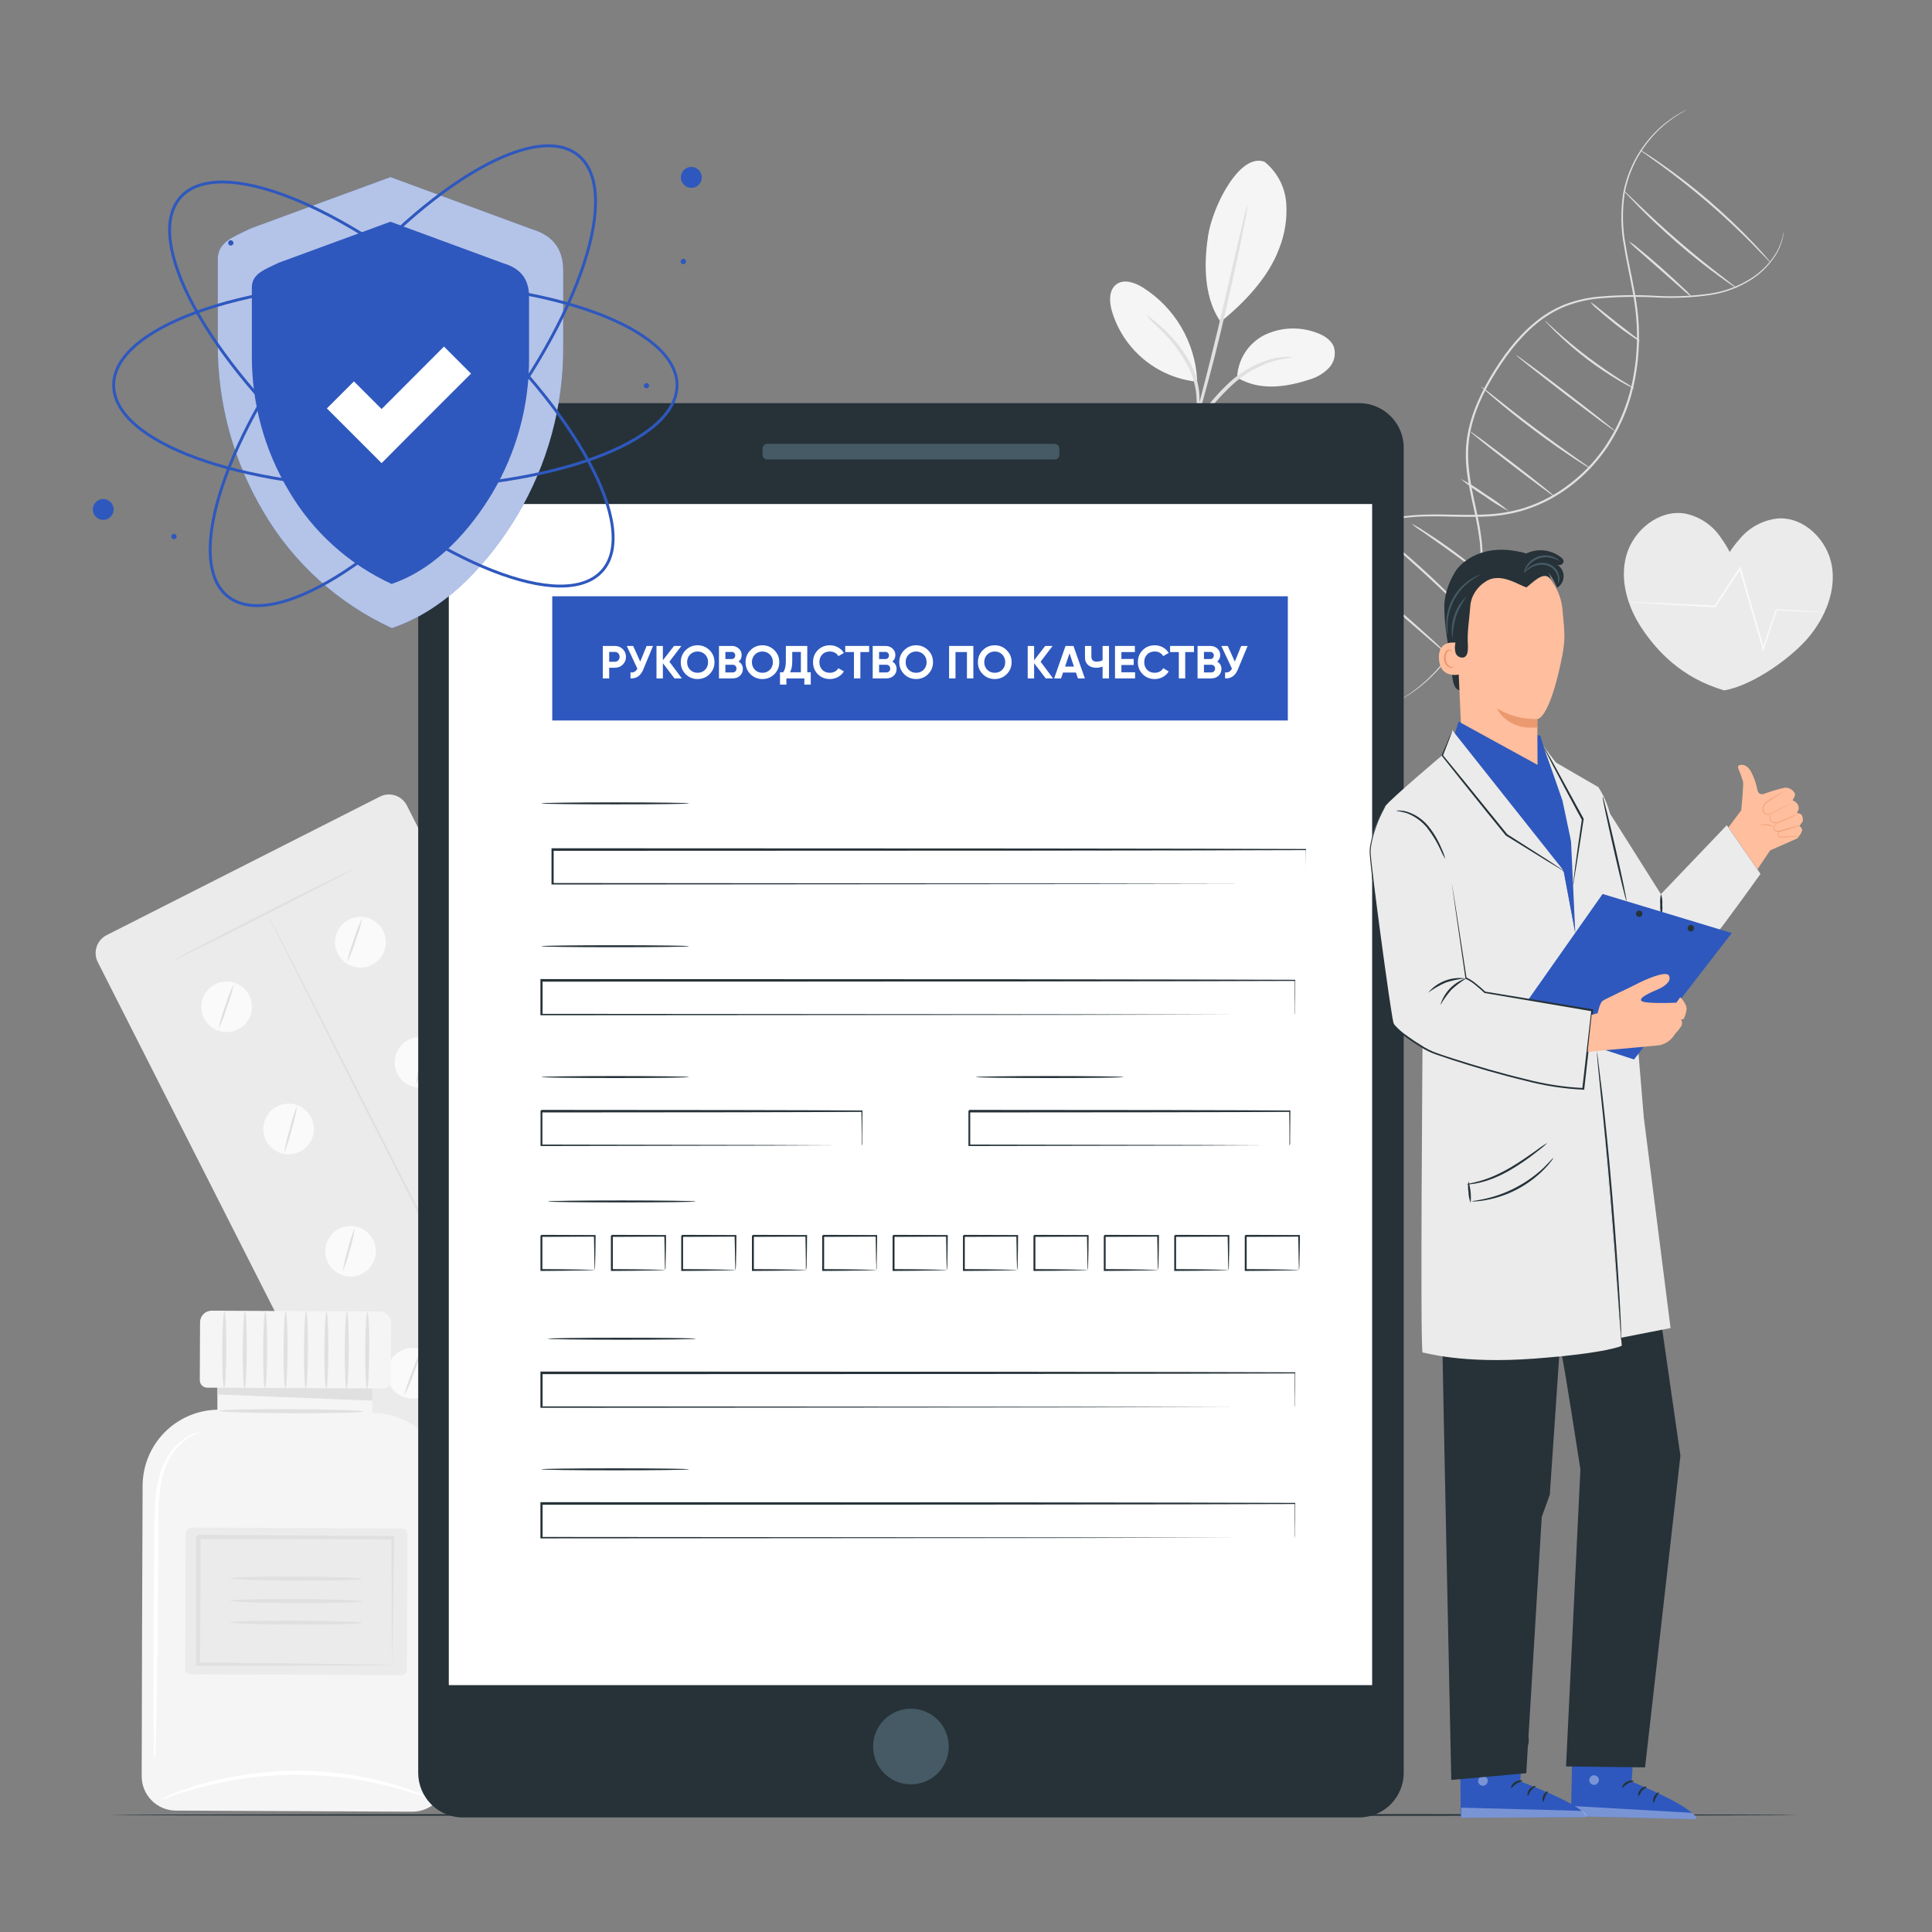
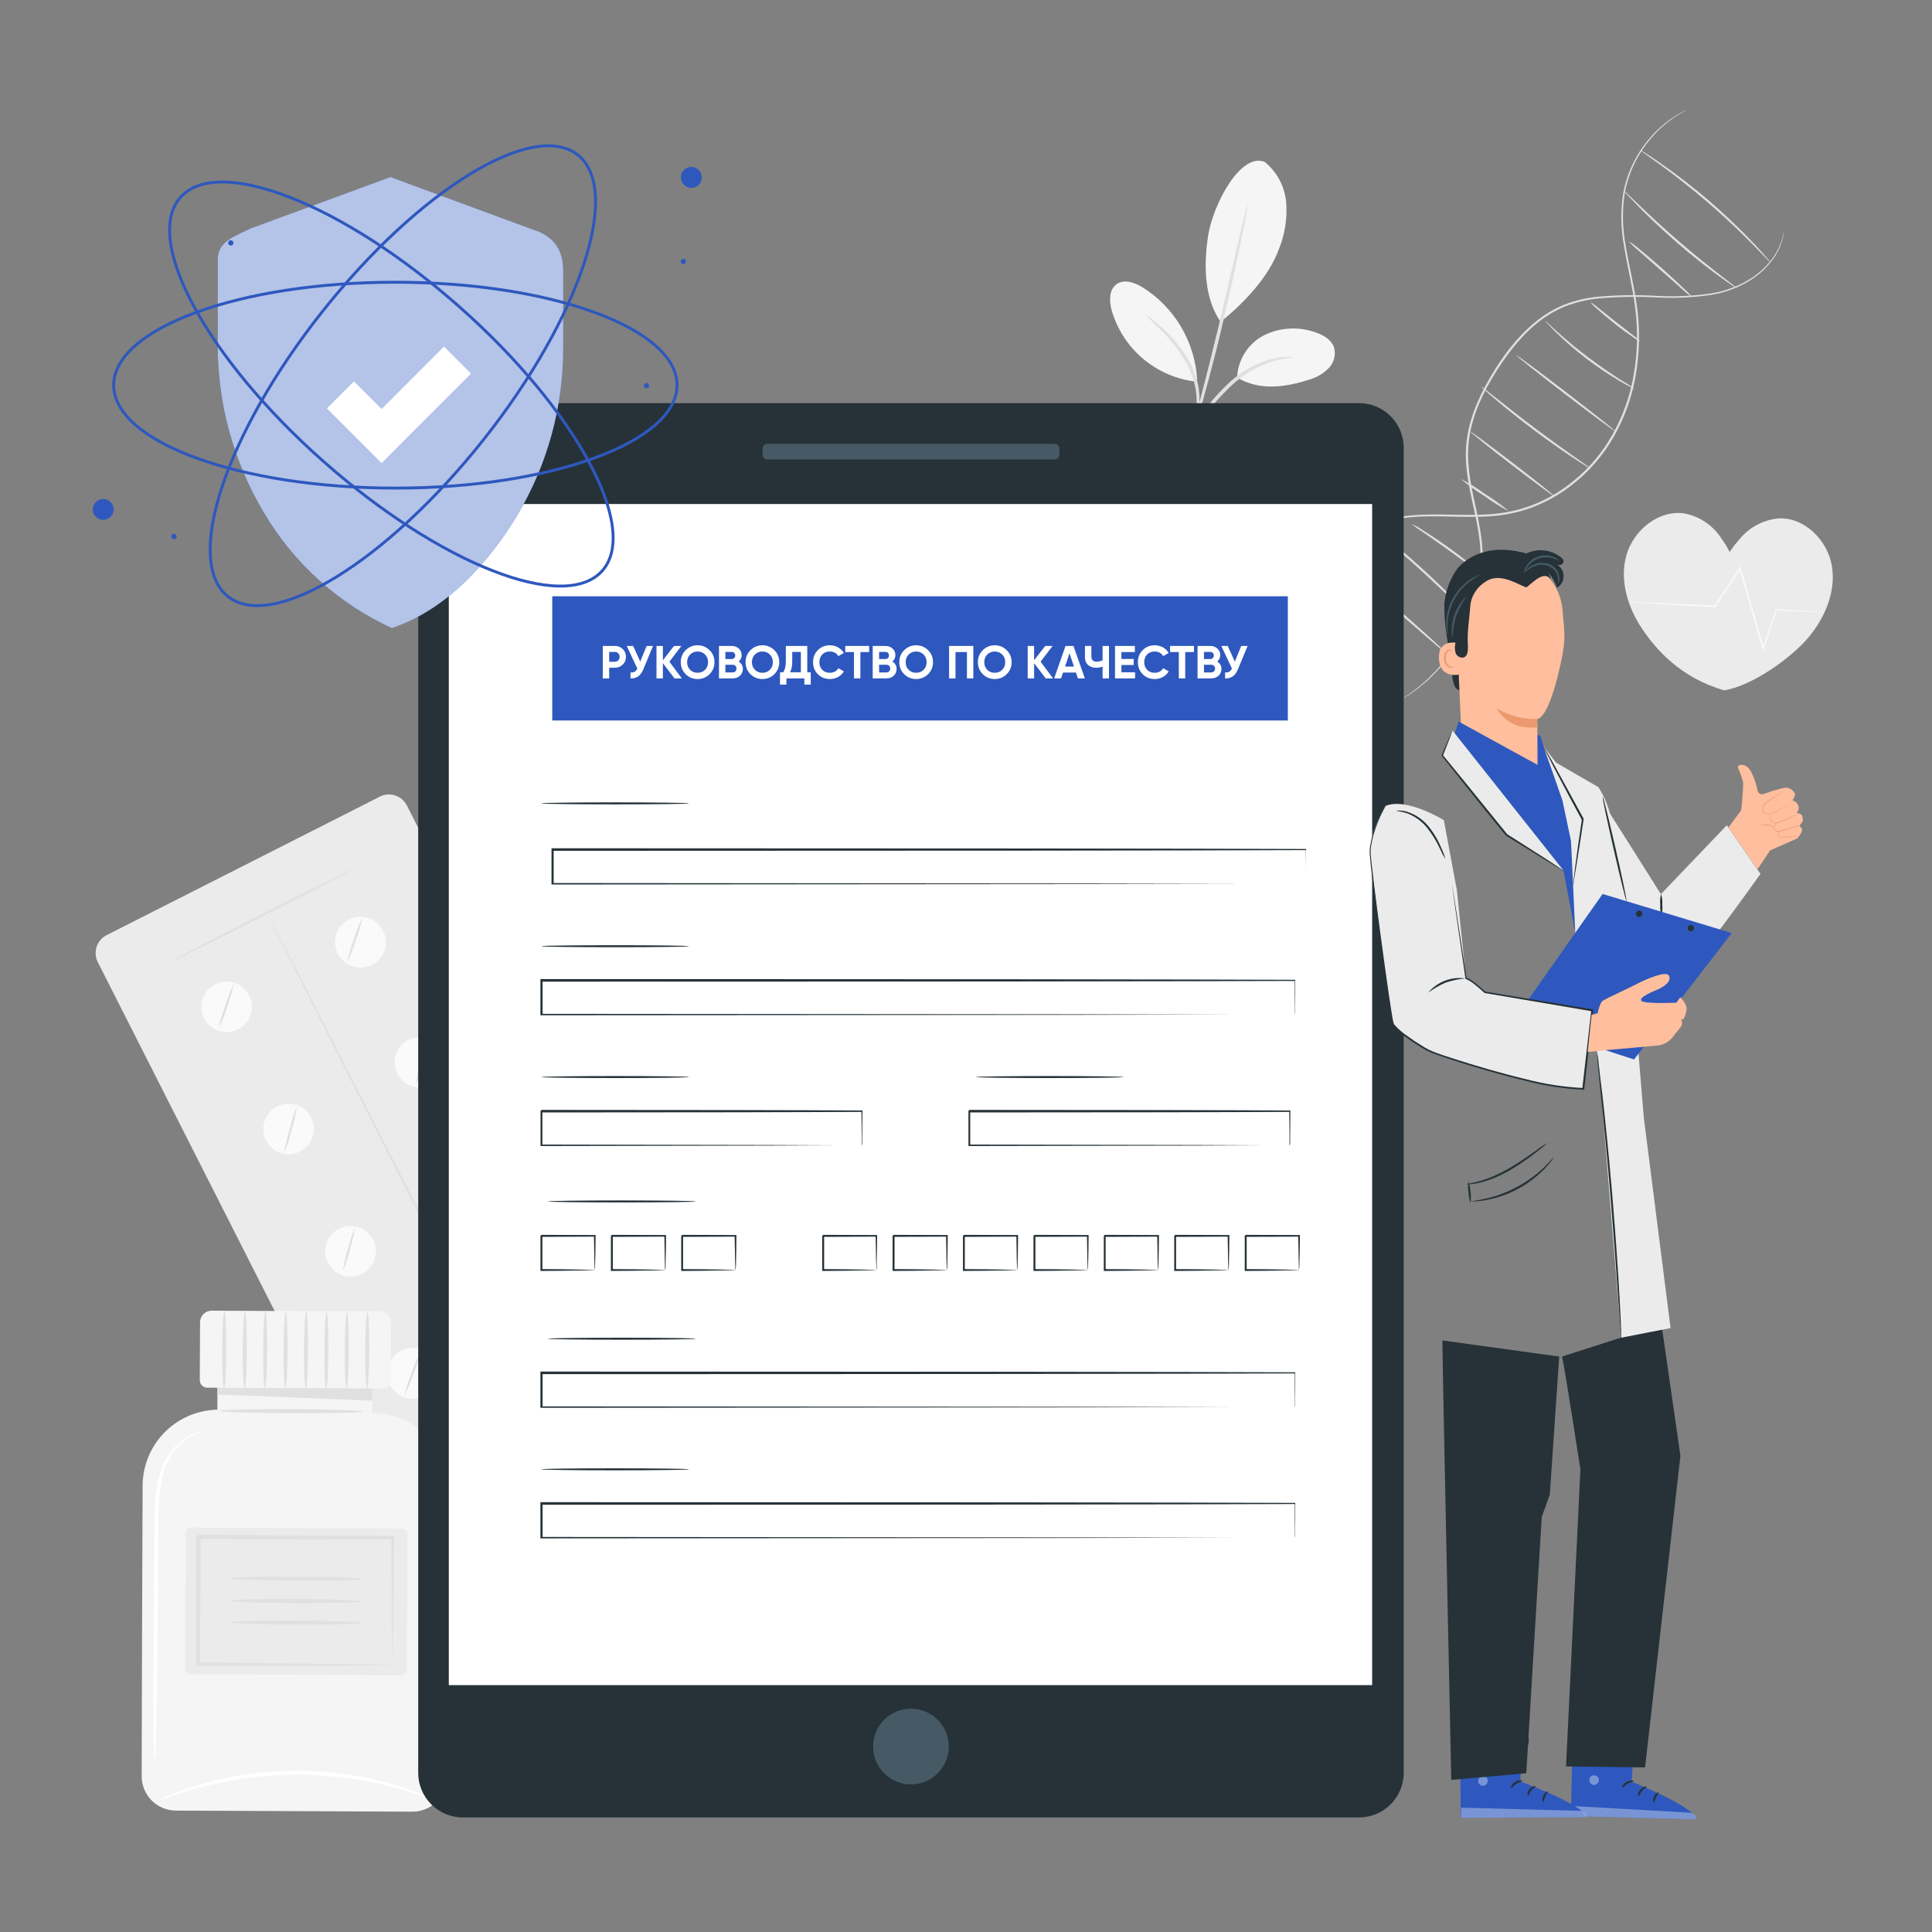
<svg xmlns="http://www.w3.org/2000/svg" width="500" height="500" viewBox="0 0 500 500" fill="none">
  <rect x="0" y="0" width="500" height="500" fill="#808080" stroke="none" />
  <path d="M98.302 206.173L27.605 242.008C25.039 243.309 24.013 246.444 25.314 249.011L97.97 392.348C99.271 394.915 102.406 395.941 104.972 394.64L175.669 358.804C178.235 357.503 179.261 354.368 177.96 351.802L105.304 208.464C104.003 205.898 100.868 204.872 98.302 206.173Z" fill="#EBEBEB" />
  <path d="M62.303 265.998C65.305 263.979 66.102 259.909 64.083 256.908C62.065 253.906 57.995 253.109 54.993 255.127C51.991 257.146 51.194 261.216 53.213 264.218C55.231 267.22 59.301 268.017 62.303 265.998Z" fill="#FAFAFA" />
  <path d="M95.578 250.002C98.978 248.736 100.709 244.953 99.442 241.553C98.176 238.153 94.393 236.422 90.993 237.688C87.593 238.955 85.862 242.738 87.128 246.138C88.395 249.538 92.177 251.269 95.578 250.002Z" fill="#FAFAFA" />
  <path d="M80.53 289.22C81.115 290.375 81.345 291.678 81.19 292.964C81.034 294.25 80.502 295.461 79.658 296.444C78.815 297.427 77.7 298.138 76.452 298.487C75.205 298.836 73.882 298.808 72.651 298.405C71.421 298.003 70.336 297.244 69.536 296.226C68.736 295.208 68.256 293.975 68.156 292.684C68.056 291.392 68.342 290.1 68.976 288.971C69.611 287.842 70.565 286.926 71.72 286.34C73.27 285.555 75.069 285.418 76.721 285.958C78.372 286.497 79.742 287.671 80.53 289.22Z" fill="#FAFAFA" />
  <path d="M115.238 275.161C115.36 271.546 112.529 268.516 108.914 268.393C105.298 268.271 102.268 271.103 102.146 274.718C102.023 278.333 104.855 281.363 108.47 281.486C112.085 281.608 115.116 278.777 115.238 275.161Z" fill="#FAFAFA" />
  <path d="M96.55 320.84C97.142 321.993 97.378 323.295 97.23 324.582C97.081 325.87 96.554 327.084 95.715 328.072C94.876 329.059 93.763 329.776 92.516 330.131C91.27 330.486 89.947 330.463 88.713 330.065C87.48 329.668 86.392 328.913 85.588 327.897C84.783 326.881 84.298 325.649 84.194 324.358C84.09 323.066 84.371 321.772 85.002 320.641C85.633 319.509 86.586 318.59 87.74 318C89.285 317.209 91.081 317.064 92.733 317.597C94.384 318.129 95.757 319.296 96.55 320.84Z" fill="#FAFAFA" />
  <path d="M130.559 303.6C131.145 304.755 131.376 306.059 131.221 307.345C131.067 308.632 130.534 309.843 129.69 310.827C128.847 311.811 127.731 312.522 126.483 312.871C125.235 313.22 123.912 313.192 122.681 312.789C121.449 312.386 120.365 311.626 119.565 310.607C118.765 309.588 118.286 308.354 118.187 307.062C118.088 305.77 118.375 304.478 119.011 303.349C119.647 302.22 120.603 301.305 121.759 300.72C123.308 299.936 125.105 299.798 126.755 300.338C128.405 300.878 129.774 302.051 130.559 303.6Z" fill="#FAFAFA" />
  <path d="M112.58 352.46C113.163 353.616 113.391 354.919 113.234 356.204C113.078 357.49 112.543 358.7 111.699 359.682C110.855 360.663 109.739 361.373 108.491 361.721C107.244 362.068 105.921 362.039 104.691 361.635C103.461 361.231 102.377 360.472 101.578 359.453C100.779 358.434 100.3 357.201 100.202 355.91C100.103 354.619 100.389 353.327 101.025 352.199C101.66 351.07 102.615 350.155 103.77 349.57C104.538 349.18 105.375 348.946 106.234 348.88C107.093 348.815 107.956 348.919 108.774 349.188C109.593 349.456 110.35 349.883 111.003 350.445C111.656 351.006 112.192 351.691 112.58 352.46Z" fill="#FAFAFA" />
  <path d="M146.59 335.22C147.175 336.375 147.404 337.678 147.249 338.964C147.094 340.25 146.561 341.461 145.718 342.444C144.875 343.427 143.759 344.138 142.512 344.487C141.265 344.836 139.942 344.808 138.711 344.405C137.48 344.003 136.396 343.244 135.596 342.226C134.796 341.208 134.315 339.975 134.216 338.684C134.116 337.392 134.401 336.1 135.036 334.971C135.67 333.842 136.625 332.926 137.78 332.34C139.33 331.555 141.128 331.418 142.78 331.958C144.432 332.497 145.802 333.671 146.59 335.22Z" fill="#FAFAFA" />
  <path d="M60.53 254.61C60.108 256.627 59.523 258.607 58.78 260.53C58.194 262.504 57.448 264.427 56.55 266.28C56.961 264.261 57.543 262.28 58.29 260.36C58.871 258.383 59.62 256.459 60.53 254.61Z" fill="#E0E0E0" />
  <path d="M93.79 237.44C93.382 239.46 92.799 241.44 92.05 243.36C91.467 245.34 90.718 247.267 89.81 249.12C90.224 247.1 90.81 245.12 91.56 243.2C92.147 241.223 92.892 239.297 93.79 237.44Z" fill="#E0E0E0" />
  <path d="M76.88 286.18C76.582 288.269 76.111 290.329 75.47 292.34C74.998 294.39 74.356 296.397 73.55 298.34C73.861 296.256 74.346 294.202 75 292.2C75.462 290.145 76.091 288.132 76.88 286.18Z" fill="#E0E0E0" />
  <path d="M110.449 268.93C110.248 270.959 109.87 272.966 109.319 274.93C108.946 276.92 108.4 278.874 107.689 280.77C107.889 278.741 108.264 276.734 108.809 274.77C109.193 272.781 109.741 270.827 110.449 268.93Z" fill="#E0E0E0" />
  <path d="M91.82 317.81C91.56 319.725 91.128 321.613 90.529 323.45C90.094 325.336 89.491 327.18 88.73 328.96C88.99 327.044 89.425 325.156 90.029 323.32C90.46 321.433 91.059 319.589 91.82 317.81Z" fill="#E0E0E0" />
  <path d="M126.78 301C126.371 302.919 125.788 304.796 125.04 306.61C124.453 308.483 123.707 310.303 122.81 312.05C123.218 310.131 123.801 308.253 124.55 306.44C125.139 304.567 125.885 302.747 126.78 301Z" fill="#E0E0E0" />
  <path d="M108.89 349.76C108.42 351.755 107.788 353.708 107 355.6C106.358 357.547 105.555 359.436 104.6 361.25C105.068 359.255 105.707 357.305 106.51 355.42C107.136 353.467 107.932 351.573 108.89 349.76Z" fill="#E0E0E0" />
  <path d="M142.659 331.47C142.374 333.683 141.912 335.87 141.279 338.01C140.821 340.192 140.193 342.336 139.399 344.42C139.691 342.208 140.152 340.021 140.779 337.88C141.238 335.697 141.866 333.554 142.659 331.47Z" fill="#E0E0E0" />
  <path d="M158.819 351.64C158.879 351.77 148.479 357.17 135.589 363.7C122.699 370.23 112.189 375.43 112.119 375.31C112.049 375.19 122.459 369.78 135.349 363.24C148.239 356.7 158.749 351.51 158.819 351.64Z" fill="#E0E0E0" />
  <path d="M91.329 225C91.389 225.13 80.989 230.53 68.099 237.07C55.209 243.61 44.699 248.8 44.629 248.67C44.559 248.54 54.999 243.09 67.859 236.55C80.719 230.01 91.259 224.82 91.329 225Z" fill="#E0E0E0" />
  <path d="M69.619 243.35C69.56 243.363 69.499 243.363 69.439 243.35C69.439 243.35 69.379 243.35 69.359 243.35L69.819 243.11C69.819 243.19 69.819 243.31 69.659 243.38C69.499 243.45 69.399 243.43 69.359 243.38L69.819 243.14C69.823 243.163 69.823 243.187 69.819 243.21C69.769 243.277 69.699 243.326 69.619 243.35Z" fill="#E0E0E0" />
  <path d="M133.84 364C133.71 364.07 119.11 335.51 101.23 300.24C83.35 264.97 68.96 236.3 69.09 236.24C69.22 236.18 83.81 264.7 101.7 300C119.59 335.3 134 363.93 133.84 364Z" fill="#E0E0E0" />
  <path d="M36.91 384.49C36.79 406.89 36.71 443.06 36.67 459.68C36.665 462.033 37.594 464.293 39.253 465.961C40.913 467.63 43.167 468.572 45.52 468.58L106.71 468.86C109.067 468.868 111.331 467.941 113.005 466.282C114.679 464.622 115.627 462.367 115.64 460.01L115.98 385.48C116.001 380.245 113.944 375.216 110.259 371.498C106.574 367.78 101.565 365.676 96.33 365.65V354.65L56.26 354.47V364.83H56.11C50.982 364.968 46.109 367.098 42.525 370.768C38.94 374.438 36.926 379.36 36.91 384.49Z" fill="#F5F5F5" />
  <path d="M56.309 355.9L56.279 360.89L96.339 362.49L96.379 356.08L56.309 355.9Z" fill="#E0E0E0" />
  <path d="M54.779 339.205L98.229 339.402C99.024 339.406 99.786 339.725 100.346 340.29C100.906 340.855 101.219 341.62 101.215 342.415L101.147 357.415C101.145 357.927 100.939 358.417 100.575 358.777C100.212 359.138 99.72 359.339 99.208 359.337L53.629 359.13C53.117 359.127 52.627 358.922 52.267 358.558C51.906 358.195 51.705 357.703 51.707 357.191L51.775 342.191C51.779 341.395 52.099 340.634 52.664 340.074C53.229 339.514 53.993 339.201 54.789 339.205L54.779 339.205Z" fill="#F5F5F5" />
  <path d="M57.999 359.19C57.709 359.19 57.489 354.75 57.519 349.29C57.549 343.83 57.799 339.39 58.089 339.39C58.379 339.39 58.599 343.82 58.569 349.29C58.539 354.76 58.309 359.19 57.999 359.19Z" fill="#E0E0E0" />
  <path d="M63.299 359.21C63.009 359.21 62.789 354.78 62.819 349.31C62.849 343.84 63.099 339.41 63.389 339.41C63.679 339.41 63.899 343.85 63.869 349.32C63.839 354.79 63.589 359.21 63.299 359.21Z" fill="#E0E0E0" />
  <path d="M68.579 359.24C68.289 359.24 68.069 354.8 68.099 349.34C68.129 343.88 68.379 339.44 68.669 339.44C68.959 339.44 69.179 343.87 69.149 349.34C69.119 354.81 68.869 359.24 68.579 359.24Z" fill="#E0E0E0" />
  <path d="M73.86 359.26C73.57 359.26 73.35 354.83 73.38 349.36C73.41 343.89 73.66 339.46 73.95 339.46C74.24 339.46 74.46 343.9 74.43 349.36C74.4 354.82 74.15 359.26 73.86 359.26Z" fill="#E0E0E0" />
  <path d="M79.14 359.29C78.85 359.29 78.63 354.85 78.66 349.38C78.69 343.91 78.94 339.48 79.23 339.49C79.52 339.5 79.74 343.92 79.71 349.39C79.68 354.86 79.43 359.29 79.14 359.29Z" fill="#E0E0E0" />
  <path d="M84.419 359.31C84.129 359.31 83.909 354.87 83.939 349.41C83.969 343.95 84.219 339.51 84.509 339.51C84.799 339.51 85.019 343.94 84.989 349.41C84.959 354.88 84.709 359.31 84.419 359.31Z" fill="#E0E0E0" />
  <path d="M89.7 359.33C89.409 359.33 89.189 354.9 89.219 349.43C89.249 343.96 89.499 339.53 89.79 339.53C90.079 339.53 90.299 343.97 90.269 349.44C90.24 354.91 89.999 359.34 89.7 359.33Z" fill="#E0E0E0" />
  <path d="M94.999 359.36C94.709 359.36 94.489 354.92 94.519 349.46C94.549 344 94.799 339.56 95.089 339.56C95.379 339.56 95.599 343.99 95.569 349.46C95.539 354.93 95.269 359.36 94.999 359.36Z" fill="#E0E0E0" />
  <path d="M103.994 395.577L49.544 395.33C48.727 395.326 48.061 395.986 48.058 396.803L47.899 431.813C47.895 432.631 48.555 433.296 49.372 433.3L103.822 433.547C104.639 433.551 105.305 432.891 105.308 432.074L105.467 397.064C105.471 396.247 104.811 395.581 103.994 395.577Z" fill="#EBEBEB" />
  <path d="M101.46 430.94C101.44 430.73 101.44 430.519 101.46 430.31C101.46 429.84 101.46 429.25 101.46 428.54C101.46 426.91 101.46 424.68 101.39 421.88C101.39 416.08 101.32 407.88 101.28 397.98L101.69 398.4L51.38 398.28L51.9 397.76V402.11C51.9 403.56 51.9 404.99 51.9 406.42C51.9 409.27 51.9 412.08 51.85 414.84C51.85 420.35 51.78 425.66 51.75 430.71L51.27 430.22L87.37 430.62L97.78 430.8L100.58 430.87L101.58 430.93C101.282 430.978 100.981 430.998 100.68 430.99H97.98L87.68 431.08L51.25 431.15H50.77V430.66C50.77 425.66 50.77 420.31 50.77 414.79C50.77 412.03 50.77 409.23 50.77 406.37C50.77 404.95 50.77 403.51 50.77 402.06V397.71C50.3 398.18 51.41 397.07 51.3 397.19L101.62 397.52H102V398C101.87 408 101.75 416.3 101.67 422.16C101.67 424.92 101.57 427.16 101.54 428.73C101.54 429.41 101.54 429.96 101.48 430.42C101.492 430.593 101.485 430.768 101.46 430.94Z" fill="#E0E0E0" />
  <path d="M93.769 408.61C93.769 408.91 86.109 409.11 76.669 409.06C67.229 409.01 59.569 408.75 59.569 408.46C59.569 408.17 67.229 407.97 76.679 408.01C86.129 408.05 93.769 408.32 93.769 408.61Z" fill="#E0E0E0" />
  <path d="M93.74 414.43C93.74 414.72 86.09 414.92 76.64 414.88C67.19 414.84 59.55 414.56 59.55 414.27C59.55 413.98 67.2 413.78 76.65 413.82C86.1 413.86 93.75 414.14 93.74 414.43Z" fill="#E0E0E0" />
  <path d="M93.719 420C93.719 420.29 86.059 420.49 76.62 420.45C67.18 420.41 59.52 420.14 59.52 419.85C59.52 419.56 67.18 419.36 76.62 419.4C86.059 419.44 93.719 419.72 93.719 420Z" fill="#E0E0E0" />
  <path d="M94 365.3C94 365.59 85.65 365.78 75.34 365.74C65.03 365.7 56.68 365.42 56.68 365.13C56.68 364.84 65.04 364.64 75.35 364.69C85.66 364.74 94 365 94 365.3Z" fill="#E0E0E0" />
  <path d="M40 455.38C39.84 454.21 39.779 453.029 39.82 451.85C39.82 449.4 39.76 446.16 39.72 442.23C39.72 434.11 39.72 422.89 39.81 410.5C39.87 404.31 39.93 398.42 39.98 393.03C40.03 387.64 40.57 382.68 42.36 378.9C43.666 375.877 45.901 373.348 48.74 371.68C49.517 371.25 50.343 370.914 51.2 370.68C51.499 370.594 51.809 370.55 52.12 370.55C51.045 370.954 50.002 371.439 49 372C46.312 373.732 44.218 376.244 43 379.2C41.41 382.86 41 387.7 41 393C41 398.3 40.94 404.28 40.91 410.47C40.82 422.86 40.67 434.08 40.52 442.19C40.42 446.12 40.34 449.37 40.28 451.81C40.278 453.005 40.184 454.199 40 455.38Z" fill="white" />
  <path d="M112.819 466C111.878 465.792 110.958 465.501 110.069 465.13C109.209 464.81 108.149 464.43 106.889 464.06C105.629 463.69 104.229 463.18 102.629 462.79C98.917 461.762 95.147 460.954 91.339 460.37C86.672 459.692 81.965 459.325 77.249 459.27C72.532 459.284 67.821 459.618 63.149 460.27C59.334 460.818 55.554 461.589 51.829 462.58C50.229 462.96 48.829 463.44 47.559 463.81C46.289 464.18 45.239 464.54 44.369 464.86C43.481 465.225 42.56 465.506 41.619 465.7C42.444 465.207 43.315 464.795 44.219 464.47C45.069 464.1 46.119 463.67 47.369 463.26C48.619 462.85 50.019 462.26 51.629 461.86C55.358 460.763 59.157 459.918 62.999 459.33C67.713 458.628 72.473 458.27 77.239 458.26C82.009 458.307 86.768 458.705 91.479 459.45C95.317 460.087 99.108 460.976 102.829 462.11C104.429 462.55 105.829 463.11 107.069 463.54C108.309 463.97 109.369 464.41 110.209 464.79C111.117 465.107 111.991 465.512 112.819 466Z" fill="white" />
  <path d="M474.079 146.41C472.949 139.8 467.029 133.86 460.339 134.16C458.36 134.333 456.437 134.905 454.684 135.84C452.932 136.774 451.386 138.053 450.139 139.6C449.227 140.621 448.395 141.711 447.649 142.86C447.022 141.64 446.303 140.47 445.499 139.36C444.429 137.687 443.029 136.25 441.385 135.136C439.742 134.022 437.889 133.255 435.939 132.88C429.309 131.88 422.809 137.15 420.939 143.6C419.069 150.05 421.219 157.11 424.939 162.67C428.659 168.23 435.029 175.44 446.249 178.67C453.819 177.34 463.709 170.11 468.019 164.98C472.329 159.85 475.209 153 474.079 146.41Z" fill="#EBEBEB" />
  <path d="M472.218 158.46H471.348L468.858 158.37L459.708 157.96L459.868 157.85C458.868 160.76 457.768 164.18 456.528 167.92L456.328 168.53L456.148 167.91C454.768 163.16 453.228 157.84 451.598 152.24C451.098 150.5 450.598 148.79 450.118 147.13L450.508 147.18L443.998 157.07L443.938 157.16H443.828L427.738 156.23L423.178 155.93L421.978 155.84C421.841 155.832 421.704 155.815 421.568 155.79C421.568 155.79 421.708 155.79 421.978 155.79H423.188L427.748 155.97L443.848 156.74L443.668 156.83L450.148 146.93L450.408 146.53L450.538 146.98C451.018 148.65 451.538 150.36 452.018 152.1C453.628 157.71 455.168 163.03 456.528 167.78H456.148L459.568 157.78V157.66H459.688L468.828 158.21L471.308 158.39H471.958C472.048 158.399 472.136 158.423 472.218 158.46Z" fill="#FAFAFA" />
  <path d="M362.289 181.23C362.411 181.125 362.541 181.032 362.679 180.95L363.849 180.18C364.496 179.786 365.117 179.352 365.709 178.88C366.549 178.28 367.357 177.635 368.129 176.95L369.509 175.73C369.969 175.28 370.449 174.79 370.939 174.29C371.467 173.773 371.967 173.229 372.439 172.66C372.929 172.07 373.489 171.49 373.959 170.81C376.27 167.862 378.187 164.625 379.659 161.18C381.466 157.013 382.594 152.584 382.999 148.06C383.229 145.549 383.229 143.021 382.999 140.51C382.683 137.848 382.226 135.204 381.629 132.59C380.489 127.23 378.979 121.49 379.439 115.4C379.899 109.31 382.319 103.4 385.539 97.87C388.759 92.34 392.539 87.27 397.249 83.41C399.538 81.5 402.108 79.955 404.869 78.83C407.529 77.813 410.308 77.141 413.139 76.83C418.358 76.337 423.607 76.253 428.839 76.58C433.364 76.816 437.901 76.622 442.389 76C446.097 75.479 449.658 74.199 452.849 72.24C455.277 70.759 457.371 68.791 458.999 66.46C460.031 64.999 460.796 63.367 461.259 61.64C461.569 60.46 461.629 59.81 461.669 59.82C461.624 60.444 461.524 61.063 461.369 61.67C460.947 63.427 460.204 65.092 459.179 66.58C457.573 68.952 455.488 70.962 453.059 72.48C449.842 74.491 446.243 75.813 442.489 76.36C437.967 77.012 433.392 77.223 428.829 76.99C423.622 76.695 418.401 76.795 413.209 77.29C410.423 77.613 407.688 78.285 405.069 79.29C402.362 80.4 399.843 81.922 397.599 83.8C392.979 87.59 389.249 92.66 386.019 98.11C382.789 103.56 380.439 109.44 380.019 115.4C379.599 121.36 381.019 127.06 382.169 132.45C382.763 135.09 383.214 137.761 383.519 140.45C383.759 142.994 383.759 145.556 383.519 148.1C383.063 152.673 381.874 157.144 379.999 161.34C378.486 164.802 376.529 168.052 374.179 171.01C373.689 171.69 373.179 172.26 372.629 172.85C372.079 173.44 371.629 173.99 371.109 174.48L369.649 175.91L368.239 177.12C367.454 177.797 366.633 178.432 365.779 179.02C365.174 179.482 364.54 179.903 363.879 180.28L362.679 181C362.557 181.089 362.426 181.166 362.289 181.23Z" fill="#E0E0E0" />
  <path d="M335.109 154.18C335.109 154.18 335.169 154.02 335.309 153.73C335.449 153.44 335.679 152.98 335.949 152.43C336.219 151.88 336.659 151.2 337.129 150.43C337.599 149.66 338.209 148.74 338.969 147.8C340.757 145.465 342.818 143.353 345.109 141.51C348.136 139.051 351.531 137.083 355.169 135.68C357.291 134.879 359.48 134.267 361.709 133.85C364.133 133.444 366.583 133.22 369.039 133.18C374.109 133.03 379.529 133.45 385.189 133.11C388.084 132.947 390.951 132.464 393.739 131.67C396.638 130.814 399.422 129.608 402.029 128.08C407.52 124.842 412.202 120.396 415.719 115.08C419.21 109.735 421.591 103.743 422.719 97.46C423.792 91.617 423.954 85.643 423.199 79.75C422.489 74.12 421.119 68.87 420.329 63.85C419.437 59.201 419.37 54.432 420.129 49.76C420.877 45.923 422.365 42.268 424.509 39C426.117 36.534 428.07 34.311 430.309 32.4C431.735 31.213 433.261 30.153 434.869 29.23L436.159 28.58L436.609 28.38L436.189 28.63L434.929 29.33C433.349 30.284 431.851 31.368 430.449 32.57C428.256 34.492 426.344 36.714 424.769 39.17C422.678 42.418 421.229 46.036 420.499 49.83C419.78 54.457 419.871 59.174 420.769 63.77C421.569 68.77 422.959 74 423.699 79.68C424.471 85.628 424.316 91.659 423.239 97.56C422.114 103.914 419.716 109.976 416.189 115.38C412.628 120.774 407.88 125.282 402.309 128.56C399.66 130.106 396.833 131.325 393.889 132.19C391.066 132.995 388.161 133.482 385.229 133.64C379.509 133.97 374.099 133.53 369.049 133.64C366.617 133.674 364.19 133.888 361.789 134.28C359.582 134.678 357.413 135.271 355.309 136.05C348.947 138.484 343.36 142.592 339.139 147.94C338.379 148.86 337.809 149.77 337.269 150.52C336.729 151.27 336.359 151.97 336.049 152.52C335.739 153.07 335.529 153.52 335.359 153.78C335.189 154.04 335.109 154.18 335.109 154.18Z" fill="#E0E0E0" />
  <path d="M424.18 38.66C424.718 38.912 425.233 39.209 425.72 39.55C426.72 40.15 428.06 41.06 429.72 42.22C438.47 48.296 446.57 55.26 453.89 63C455.28 64.49 456.39 65.71 457.13 66.58C457.54 67.021 457.911 67.496 458.24 68C457.795 67.612 457.38 67.191 457 66.74C456.13 65.86 455 64.74 453.63 63.28C450.77 60.38 446.72 56.47 442.01 52.42C437.3 48.37 432.84 44.94 429.54 42.55L425.62 39.73C425.112 39.413 424.63 39.055 424.18 38.66Z" fill="#E0E0E0" />
  <path d="M420.23 49.34C420.636 49.643 421.017 49.977 421.37 50.34L424.37 53.22C426.9 55.65 430.44 58.95 434.49 62.45C438.54 65.95 442.32 68.96 445.1 71.11L448.38 73.65C448.804 73.946 449.199 74.281 449.56 74.65C449.102 74.426 448.667 74.158 448.26 73.85C447.44 73.3 446.26 72.48 444.86 71.45C442.02 69.38 438.18 66.45 434.12 62.9C430.06 59.35 426.55 56.03 424.12 53.53C422.89 52.27 421.91 51.24 421.25 50.53C420.867 50.173 420.525 49.773 420.23 49.34Z" fill="#E0E0E0" />
  <path d="M421.549 62.45C422.461 63.001 423.321 63.634 424.119 64.34C425.659 65.56 427.749 67.34 430.009 69.34C432.269 71.34 434.259 73.19 435.669 74.56C436.476 75.259 437.213 76.036 437.869 76.88C436.994 76.28 436.168 75.611 435.399 74.88L429.639 69.8L423.869 64.72C423.029 64.034 422.252 63.275 421.549 62.45Z" fill="#E0E0E0" />
  <path d="M411.619 78.19C412.318 78.596 412.972 79.075 413.569 79.62L418.119 83.25L422.719 86.83C423.394 87.28 424.015 87.807 424.569 88.4C423.828 88.068 423.13 87.648 422.489 87.15C421.249 86.32 419.569 85.15 417.779 83.7C415.989 82.25 414.409 80.94 413.309 79.93C412.674 79.424 412.106 78.839 411.619 78.19Z" fill="#E0E0E0" />
  <path d="M399.83 83C399.89 82.94 401.07 84.09 403.03 85.87C404.99 87.65 407.75 90 411 92.45C414.25 94.9 417.27 96.93 419.51 98.35C420.752 99.062 421.957 99.836 423.12 100.67C422.751 100.553 422.395 100.395 422.06 100.2C421.4 99.87 420.45 99.35 419.3 98.69C416.308 96.932 413.423 94.999 410.66 92.9C407.9 90.8 405.272 88.532 402.79 86.11C401.84 85.18 401.09 84.4 400.6 83.85C400.305 83.604 400.046 83.317 399.83 83Z" fill="#E0E0E0" />
  <path d="M392.349 91.91C392.439 91.78 398.269 96.09 405.349 101.53C412.429 106.97 418.109 111.47 418.009 111.59C417.909 111.71 412.099 107.41 405.009 101.97C397.919 96.53 392.259 92 392.349 91.91Z" fill="#E0E0E0" />
  <path d="M383.299 100C383.704 100.231 384.083 100.506 384.429 100.82L387.429 103.19C389.949 105.19 393.429 107.95 397.369 110.9C401.309 113.85 404.909 116.43 407.539 118.28L410.659 120.49C411.055 120.737 411.424 121.025 411.759 121.35C411.331 121.165 410.922 120.937 410.539 120.67C409.759 120.2 408.659 119.5 407.319 118.61C404.629 116.84 400.959 114.3 397.029 111.35C393.099 108.4 389.629 105.59 387.179 103.5C385.949 102.5 384.969 101.6 384.299 100.99C383.931 100.697 383.595 100.365 383.299 100Z" fill="#E0E0E0" />
  <path d="M380.56 111.72C380.65 111.59 385.56 115.25 391.61 119.88C397.66 124.51 402.41 128.37 402.31 128.49C402.21 128.61 397.31 124.96 391.26 120.33C385.21 115.7 380.46 111.84 380.56 111.72Z" fill="#E0E0E0" />
  <path d="M378 123.91C380.238 125.084 382.387 126.421 384.43 127.91C386.578 129.236 388.627 130.717 390.56 132.34C388.315 131.171 386.162 129.834 384.12 128.34C381.969 127.022 379.923 125.541 378 123.91Z" fill="#E0E0E0" />
  <path d="M365.33 135.57C366.339 136.031 367.306 136.58 368.22 137.21C369.96 138.3 372.33 139.86 374.87 141.68C377.41 143.5 379.66 145.25 381.24 146.54C382.137 147.198 382.967 147.941 383.72 148.76C382.766 148.197 381.857 147.562 381 146.86C379.35 145.64 377.08 143.96 374.54 142.14C372 140.32 369.69 138.71 368.01 137.54C367.063 136.959 366.167 136.3 365.33 135.57Z" fill="#E0E0E0" />
  <path d="M354.309 135.78C354.724 135.998 355.113 136.263 355.469 136.57C356.199 137.11 357.229 137.92 358.469 138.93C360.989 140.93 364.409 143.83 368.059 147.15C371.709 150.47 374.889 153.61 377.139 155.93C378.269 157.09 379.139 158.05 379.769 158.72C380.101 159.049 380.399 159.411 380.659 159.8C380.276 159.528 379.924 159.216 379.609 158.87L376.859 156.22C374.539 153.97 371.319 150.89 367.679 147.57C364.039 144.25 360.679 141.33 358.219 139.23L355.319 136.74C354.95 136.455 354.612 136.133 354.309 135.78Z" fill="#E0E0E0" />
  <path d="M345.059 144C345.505 144.254 345.927 144.548 346.319 144.88C347.099 145.48 348.219 146.35 349.589 147.45C352.339 149.65 356.089 152.74 360.159 156.24C364.229 159.74 367.859 162.97 370.449 165.35C371.749 166.54 372.779 167.52 373.449 168.2C373.838 168.533 374.194 168.905 374.509 169.31C374.079 169.029 373.674 168.711 373.299 168.36L370.149 165.65C367.409 163.28 363.769 160.14 359.759 156.65L349.299 147.75L346.179 145C345.775 144.702 345.4 144.367 345.059 144Z" fill="#E0E0E0" />
  <path d="M327.41 42C328.98 43.295 330.272 44.893 331.21 46.699C332.148 48.505 332.713 50.481 332.87 52.51C333.166 56.577 332.526 60.658 331 64.44C328.26 71.81 322 78.38 315.9 83.28C310.9 76.13 311.9 66.04 312.66 60.96C313.93 52.96 321.11 39.17 327.44 41.96" fill="#F5F5F5" />
  <path d="M320.17 97.64C320.273 95.368 320.975 93.163 322.204 91.249C323.433 89.334 325.146 87.779 327.17 86.74C329.217 85.743 331.442 85.164 333.715 85.037C335.989 84.91 338.265 85.237 340.41 86C342.41 86.66 344.41 87.8 345.2 89.76C345.491 90.7 345.527 91.699 345.304 92.657C345.08 93.615 344.606 94.496 343.93 95.21C342.556 96.632 340.831 97.667 338.93 98.21C332.54 100.3 325.93 101.15 320.18 97.72" fill="#F5F5F5" />
  <path d="M308.25 113.29C308.785 111.636 309.489 110.041 310.35 108.53C311.233 106.85 312.31 105.279 313.56 103.85C315.033 102.082 316.62 100.412 318.31 98.85C321.429 95.978 325.207 93.918 329.31 92.85C330.557 92.561 331.83 92.396 333.11 92.36C333.58 92.318 334.054 92.359 334.51 92.48C334.51 92.64 332.51 92.59 329.51 93.48C325.575 94.704 321.961 96.788 318.93 99.58C317.263 101.131 315.684 102.773 314.2 104.5C312.957 105.871 311.858 107.365 310.92 108.96C310.126 110.461 309.235 111.907 308.25 113.29Z" fill="#E0E0E0" />
  <path d="M322.869 53C322.819 53.876 322.692 54.746 322.489 55.6C322.189 57.27 321.719 59.67 321.119 62.6C319.909 68.52 318.119 76.68 315.999 85.6C313.879 94.52 311.639 102.6 309.939 108.43C309.089 111.33 308.369 113.67 307.839 115.27C307.617 116.12 307.316 116.947 306.939 117.74C307.054 116.872 307.245 116.015 307.509 115.18C307.979 113.39 308.599 111.06 309.339 108.26C310.889 102.42 312.979 94.35 315.139 85.39L320.509 62.39C321.179 59.57 321.729 57.23 322.149 55.39C322.325 54.575 322.565 53.776 322.869 53Z" fill="#E0E0E0" />
  <path d="M309.809 98.15C309.522 93.36 308.098 88.707 305.655 84.577C303.211 80.447 299.819 76.958 295.76 74.4C293.69 73.12 290.91 72.13 288.94 73.57C286.97 75.01 287.06 77.97 287.7 80.32C289.115 85.215 291.951 89.58 295.847 92.864C299.743 96.148 304.525 98.204 309.589 98.77" fill="#F5F5F5" />
  <path d="M296.57 81.49C296.57 81.49 297.02 81.72 297.72 82.25C298.42 82.78 299.42 83.61 300.61 84.66C303.747 87.418 306.353 90.725 308.3 94.42C309.32 96.497 309.996 98.726 310.3 101.02C310.523 102.892 310.489 104.787 310.2 106.65C310.009 107.899 309.701 109.128 309.28 110.32C309.165 110.768 308.983 111.196 308.74 111.59C308.57 111.59 309.22 109.68 309.58 106.59C309.772 104.78 309.742 102.953 309.49 101.15C309.151 98.953 308.476 96.822 307.49 94.83C305.575 91.23 303.101 87.956 300.16 85.13C298.893 83.989 297.694 82.773 296.57 81.49Z" fill="#E0E0E0" />
  <path d="M351.73 104.33H119.78C113.402 104.33 108.23 109.501 108.23 115.88V458.8C108.23 465.179 113.402 470.35 119.78 470.35H351.73C358.109 470.35 363.28 465.179 363.28 458.8V115.88C363.28 109.501 358.109 104.33 351.73 104.33Z" fill="#263238" />
  <path d="M355.11 130.44H116.15V436.11H355.11V130.44Z" fill="white" />
  <path d="M245.541 452C245.541 453.937 244.967 455.83 243.89 457.44C242.814 459.05 241.285 460.305 239.495 461.046C237.706 461.786 235.737 461.98 233.837 461.601C231.938 461.223 230.194 460.289 228.825 458.919C227.456 457.549 226.524 455.804 226.148 453.904C225.771 452.004 225.967 450.035 226.709 448.247C227.452 446.458 228.708 444.93 230.319 443.855C231.93 442.78 233.824 442.208 235.761 442.21C237.046 442.21 238.319 442.463 239.506 442.955C240.693 443.448 241.772 444.169 242.68 445.078C243.588 445.987 244.308 447.067 244.799 448.254C245.29 449.442 245.542 450.715 245.541 452Z" fill="#455A64" />
  <path d="M272.951 114.87H198.571C197.897 114.87 197.351 115.416 197.351 116.09V117.69C197.351 118.364 197.897 118.91 198.571 118.91H272.951C273.624 118.91 274.171 118.364 274.171 117.69V116.09C274.171 115.416 273.624 114.87 272.951 114.87Z" fill="#455A64" />
  <path d="M333.291 154.32H142.921V186.46H333.291V154.32Z" fill="#2E58BE" />
  <path d="M338 228.79C338 228.79 338 228.61 338 228.25C338 227.89 338 227.34 338 226.62C338 225.16 338 222.95 337.95 219.93L338.03 220.01C314.36 220.12 235.94 220.19 143.03 220.19L143.29 219.93V228.79L143.03 228.53L281.18 228.64L322.79 228.72H334.1H337.04H338.04H337.04H334.13H322.88L281.33 228.8L142.99 228.91H142.73V219.53H143C235.93 219.53 314.35 219.61 338 219.72V219.79C338 222.79 338 225.05 338 226.52C338 227.24 338 227.77 338 228.13C338 228.49 338 228.79 338 228.79Z" fill="#263238" />
  <path d="M178.35 207.91C178.35 208.06 169.78 208.17 159.21 208.17C148.64 208.17 140.07 208.06 140.07 207.91C140.07 207.76 148.64 207.65 159.21 207.65C169.78 207.65 178.35 207.77 178.35 207.91Z" fill="#263238" />
  <path d="M335.09 364.23C335.09 364.23 335.09 364.04 335.09 363.68C335.09 363.32 335.09 362.78 335.09 362.05C335.09 360.59 335.09 358.39 335.09 355.37L335.16 355.44C311.49 355.55 233.08 355.63 140.16 355.63L140.42 355.37V364.23L140.16 363.97L278.3 364.07L319.92 364.15H331.22H334.17C334.83 364.15 335.17 364.15 335.17 364.15H334.17H331.25H320.01L278.46 364.23L140.12 364.34H139.86V354.96H140.13C233.06 354.96 311.47 355.04 335.13 355.15H335.21V355.22C335.21 358.22 335.21 360.47 335.16 361.95C335.16 362.66 335.16 363.19 335.16 363.56C335.16 363.93 335.09 364.23 335.09 364.23Z" fill="#263238" />
  <path d="M180.07 346.46C180.07 346.61 171.5 346.72 160.93 346.72C150.36 346.72 141.79 346.61 141.79 346.46C141.79 346.31 150.36 346.2 160.93 346.2C171.5 346.2 180.07 346.32 180.07 346.46Z" fill="#263238" />
  <path d="M335.09 262.64C335.09 262.64 335.09 262.46 335.09 262.1C335.09 261.74 335.09 261.2 335.09 260.47C335.09 259.01 335.09 256.81 335.09 253.79L335.16 253.86C311.49 253.97 233.08 254.05 140.16 254.05L140.42 253.79V262.64L140.16 262.38L278.3 262.49L319.92 262.57H331.22H334.17H335.17C335.17 262.57 334.85 262.57 334.17 262.57H331.25H320.01L278.46 262.65L140.12 262.75H139.86V253.38H140.13C233.06 253.38 311.47 253.46 335.13 253.57H335.21V253.64C335.21 256.64 335.21 258.89 335.16 260.36C335.16 261.08 335.16 261.61 335.16 261.98C335.16 262.35 335.09 262.64 335.09 262.64Z" fill="#263238" />
  <path d="M335.09 398.02C335.09 398.02 335.09 397.84 335.09 397.48C335.09 397.12 335.09 396.58 335.09 395.85C335.09 394.39 335.09 392.19 335.09 389.17L335.16 389.24C311.49 389.35 233.08 389.43 140.16 389.43L140.42 389.17V398.02L140.16 397.76L278.3 397.87L319.92 397.95H331.22H334.17H335.17C335.17 397.95 334.85 397.95 334.17 397.95H331.25H320.01L278.46 398.03L140.12 398.13H139.86V388.76H140.13C233.06 388.76 311.47 388.84 335.13 388.95H335.21V389.02C335.21 392.02 335.21 394.27 335.16 395.74C335.16 396.46 335.16 396.99 335.16 397.36C335.16 397.73 335.09 398.02 335.09 398.02Z" fill="#263238" />
  <path d="M178.35 244.88C178.35 245.03 169.78 245.14 159.21 245.14C148.64 245.14 140.07 245.03 140.07 244.88C140.07 244.73 148.64 244.62 159.21 244.62C169.78 244.62 178.35 244.74 178.35 244.88Z" fill="#263238" />
  <path d="M178.35 380.26C178.35 380.41 169.78 380.52 159.21 380.52C148.64 380.52 140.07 380.41 140.07 380.26C140.07 380.11 148.64 380 159.21 380C169.78 380 178.35 380.12 178.35 380.26Z" fill="#263238" />
  <path d="M223.001 296.5C223.001 296.5 223.001 296.29 223.001 295.91C223.001 295.53 223.001 294.91 223.001 294.2C223.001 292.69 223.001 290.49 222.941 287.64L223.051 287.75C208.641 287.84 176.901 287.9 140.111 287.9C140.231 287.79 139.851 288.16 140.371 287.64V296.47L140.111 296.21L198.971 296.32L216.581 296.4H221.361H222.611H223.051H222.641H221.431H216.711L199.151 296.48L140.151 296.59H139.891V287.5L140.151 287.24C176.941 287.24 208.681 287.3 223.091 287.39H223.201V287.5C223.201 290.38 223.151 292.6 223.131 294.12C223.131 294.85 223.131 295.41 223.131 295.81C223.131 296.21 223.001 296.5 223.001 296.5Z" fill="#263238" />
  <path d="M178.35 278.74C178.35 278.88 169.78 279 159.21 279C148.64 279 140.07 278.88 140.07 278.74C140.07 278.6 148.64 278.48 159.21 278.48C169.78 278.48 178.35 278.59 178.35 278.74Z" fill="#263238" />
  <path d="M153.87 328.69C153.854 328.47 153.854 328.25 153.87 328.03C153.87 327.55 153.87 326.95 153.82 326.23C153.82 324.62 153.75 322.45 153.71 319.84L153.91 320.04L140.11 320.1C140.05 320.1 140.6 319.6 140.37 319.84V322.15C140.37 322.92 140.37 323.67 140.37 324.41C140.37 325.89 140.37 327.32 140.37 328.68L140.13 328.44C144.13 328.44 147.55 328.51 150 328.56L152.87 328.63C153.224 328.627 153.578 328.644 153.93 328.68C153.599 328.731 153.265 328.751 152.93 328.74L150.11 328.8C147.68 328.85 144.2 328.9 140.11 328.92H139.87V328.68C139.87 327.32 139.87 325.89 139.87 324.41V319.84L140.13 319.58L153.93 319.63H154.14V319.84C154.14 322.59 154.07 324.84 154.03 326.36C154.03 327.06 154.03 327.64 153.98 328.11C153.969 328.307 153.932 328.502 153.87 328.69Z" fill="#263238" />
  <path d="M172.101 328.69C172.085 328.47 172.085 328.25 172.101 328.03C172.101 327.55 172.081 326.95 172.041 326.23C172.041 324.62 171.981 322.45 171.931 319.84L172.141 320.04L158.341 320.1C158.281 320.1 158.831 319.6 158.601 319.84V321C158.601 321.39 158.601 321.77 158.601 322.15V324.41C158.601 325.89 158.601 327.32 158.601 328.68L158.361 328.44C162.361 328.44 165.781 328.51 168.221 328.56L171.091 328.63C171.448 328.627 171.805 328.644 172.161 328.68C171.83 328.73 171.495 328.75 171.161 328.74L168.341 328.8C165.911 328.85 162.431 328.9 158.341 328.92H158.101V328.68C158.101 327.32 158.101 325.89 158.101 324.41V319.84C157.861 320.07 158.411 319.52 158.361 319.58L172.161 319.63H172.371V319.84C172.371 322.59 172.301 324.84 172.261 326.36C172.261 327.06 172.261 327.64 172.261 328.11C172.234 328.31 172.18 328.505 172.101 328.69Z" fill="#263238" />
  <path d="M190.331 328.69C190.294 328.472 190.278 328.251 190.281 328.03C190.281 327.55 190.281 326.95 190.231 326.23C190.231 324.62 190.171 322.45 190.121 319.84L190.331 320.04L176.521 320.1L176.781 319.84V324.41C176.781 325.89 176.781 327.32 176.781 328.68L176.541 328.44C180.541 328.44 183.971 328.51 186.411 328.56L189.281 328.63C189.638 328.628 189.995 328.644 190.351 328.68C190.02 328.73 189.685 328.75 189.351 328.74L186.541 328.8C184.111 328.85 180.621 328.9 176.541 328.92H176.301V328.68C176.301 327.32 176.301 325.89 176.301 324.41C176.301 323.67 176.301 322.92 176.301 322.15V319.84L176.561 319.58L190.371 319.63H190.581V319.84C190.581 322.59 190.511 324.84 190.481 326.36C190.481 327.06 190.481 327.64 190.421 328.11C190.411 328.306 190.381 328.5 190.331 328.69Z" fill="#263238" />
-   <path d="M208.551 328.69C208.551 328.69 208.551 328.45 208.551 328.03C208.551 327.61 208.551 326.95 208.551 326.23C208.551 324.62 208.481 322.45 208.441 319.84L208.641 320.04L194.841 320.1C194.781 320.1 195.331 319.6 195.101 319.84V322.15C195.101 322.92 195.101 323.67 195.101 324.41C195.101 325.89 195.101 327.32 195.101 328.68L194.861 328.44C198.861 328.44 202.281 328.51 204.731 328.56L207.601 328.63C207.955 328.627 208.308 328.644 208.661 328.68C208.33 328.731 207.995 328.751 207.661 328.74L204.841 328.8C202.421 328.85 198.931 328.9 194.841 328.92H194.601V328.68C194.601 327.32 194.601 325.89 194.601 324.41V319.84L194.861 319.58L208.661 319.63H208.871V319.84C208.871 322.59 208.801 324.84 208.761 326.36C208.761 327.06 208.761 327.64 208.711 328.11C208.684 328.31 208.63 328.505 208.551 328.69Z" fill="#263238" />
  <path d="M226.781 328.69C226.766 328.47 226.766 328.25 226.781 328.03C226.781 327.55 226.781 326.95 226.721 326.23C226.721 324.62 226.661 322.45 226.621 319.84L226.821 320.04L213.021 320.1C212.961 320.1 213.511 319.6 213.281 319.84V322.15C213.281 322.92 213.281 323.67 213.281 324.41C213.281 325.89 213.281 327.32 213.281 328.68L213.041 328.44C217.041 328.44 220.461 328.51 222.901 328.56L225.771 328.63C226.129 328.627 226.486 328.644 226.841 328.68C226.51 328.73 226.176 328.75 225.841 328.74L223.021 328.8C220.591 328.85 217.111 328.9 213.021 328.92H212.781V328.68C212.781 327.32 212.781 325.89 212.781 324.41V319.84L213.041 319.58L226.841 319.63H227.001V319.84C227.001 322.59 226.931 324.84 226.891 326.36C226.891 327.06 226.891 327.64 226.891 328.11C226.88 328.307 226.843 328.502 226.781 328.69Z" fill="#263238" />
  <path d="M245 328.69C244.98 328.471 244.98 328.25 245 328.03C245 327.55 245 326.95 244.95 326.23C244.95 324.62 244.89 322.45 244.84 319.84L245.05 320.04L231.24 320.1L231.5 319.84V324.41C231.5 325.89 231.5 327.32 231.5 328.68L231.26 328.44C235.26 328.44 238.69 328.51 241.13 328.56L244 328.63C244.357 328.627 244.715 328.644 245.07 328.68C244.739 328.73 244.404 328.75 244.07 328.74L241.26 328.8C238.83 328.85 235.34 328.9 231.26 328.92H231V328.68C231 327.32 231 325.89 231 324.41C231 323.67 231 322.92 231 322.15V319.84L231.26 319.58L245.07 319.63H245.28V319.84C245.28 322.59 245.21 324.84 245.18 326.36C245.18 327.06 245.18 327.64 245.12 328.11C245.101 328.307 245.061 328.502 245 328.69Z" fill="#263238" />
  <path d="M263.241 328.69C263.205 328.472 263.188 328.251 263.191 328.03C263.191 327.55 263.191 326.95 263.141 326.23C263.141 324.62 263.071 322.45 263.031 319.84L263.241 320.04L249.431 320.1C249.371 320.1 249.921 319.6 249.691 319.84V324.41C249.691 325.89 249.691 327.32 249.691 328.68L249.451 328.44C253.451 328.44 256.871 328.51 259.321 328.56L262.191 328.63C262.548 328.628 262.905 328.644 263.261 328.68C262.93 328.729 262.595 328.749 262.261 328.74L259.451 328.8C257.021 328.85 253.531 328.9 249.451 328.92H249.211V328.68C249.211 327.32 249.211 325.89 249.211 324.41C249.211 323.67 249.211 322.92 249.211 322.15V319.84L249.471 319.58L263.281 319.63H263.481V319.84C263.481 322.59 263.411 324.84 263.371 326.36C263.371 327.06 263.371 327.64 263.321 328.11C263.315 328.306 263.288 328.5 263.241 328.69Z" fill="#263238" />
  <path d="M281.461 328.69C281.446 328.47 281.446 328.25 281.461 328.03C281.461 327.55 281.461 326.95 281.411 326.23C281.411 324.62 281.341 322.45 281.301 319.84L281.501 320.04L267.701 320.1C267.641 320.1 268.191 319.6 267.961 319.84V322.15C267.961 322.92 267.961 323.67 267.961 324.41C267.961 325.89 267.961 327.32 267.961 328.68L267.721 328.44C271.721 328.44 275.141 328.51 277.591 328.56L280.461 328.63C280.815 328.627 281.169 328.644 281.521 328.68C281.19 328.73 280.856 328.75 280.521 328.74L277.701 328.8C275.271 328.85 271.791 328.9 267.701 328.92H267.461V328.68C267.461 327.32 267.461 325.89 267.461 324.41V319.84C267.221 320.07 267.771 319.52 267.721 319.58L281.521 319.63H281.731V319.84C281.731 322.59 281.661 324.84 281.621 326.36C281.621 327.06 281.621 327.64 281.571 328.11C281.561 328.307 281.524 328.502 281.461 328.69Z" fill="#263238" />
  <path d="M299.69 328.69C299.66 328.471 299.643 328.251 299.64 328.03C299.64 327.55 299.64 326.95 299.59 326.23C299.59 324.62 299.53 322.45 299.48 319.84L299.69 320.04L285.89 320.1C285.83 320.1 286.38 319.6 286.14 319.84V324.41C286.14 325.89 286.14 327.32 286.14 328.68L285.9 328.44C289.9 328.44 293.33 328.51 295.77 328.56L298.64 328.63C298.997 328.627 299.355 328.644 299.71 328.68C299.379 328.73 299.044 328.75 298.71 328.74L295.89 328.8C293.46 328.85 289.97 328.9 285.89 328.92H285.66V328.68C285.66 327.32 285.66 325.89 285.66 324.41V322.15C285.66 321.77 285.66 321.39 285.66 321V319.84C285.43 320.07 285.98 319.52 285.93 319.58L299.73 319.63H299.94V319.84C299.94 322.59 299.86 324.84 299.83 326.36C299.83 327.06 299.83 327.64 299.77 328.11C299.764 328.306 299.737 328.5 299.69 328.69Z" fill="#263238" />
  <path d="M317.921 328.69C317.884 328.472 317.868 328.251 317.871 328.03C317.871 327.55 317.871 326.95 317.821 326.23C317.821 324.62 317.761 322.45 317.711 319.84L317.921 320.04L304.111 320.1C304.051 320.1 304.601 319.6 304.371 319.84V324.41C304.371 325.89 304.371 327.32 304.371 328.68L304.131 328.44C308.131 328.44 311.551 328.51 314.001 328.56L316.871 328.63C317.228 328.628 317.585 328.644 317.941 328.68C317.61 328.73 317.275 328.75 316.941 328.74L314.131 328.8C311.701 328.85 308.211 328.9 304.131 328.92H303.891V328.68C303.891 327.32 303.891 325.89 303.891 324.41C303.891 323.67 303.891 322.92 303.891 322.15V319.84L304.151 319.58L317.961 319.63H318.161V319.84C318.161 322.59 318.091 324.84 318.051 326.36C318.051 327.06 318.051 327.64 318.001 328.11C317.995 328.306 317.968 328.5 317.921 328.69Z" fill="#263238" />
  <path d="M336.141 328.69C336.125 328.47 336.125 328.25 336.141 328.03C336.141 327.55 336.141 326.95 336.091 326.23C336.091 324.62 336.021 322.45 335.981 319.84L336.181 320.04L322.381 320.1C322.321 320.1 322.871 319.6 322.641 319.84V322.15C322.641 322.92 322.641 323.67 322.641 324.41C322.641 325.89 322.641 327.32 322.641 328.68L322.401 328.44C326.401 328.44 329.821 328.51 332.271 328.56L335.141 328.63C335.495 328.627 335.848 328.644 336.201 328.68C335.87 328.731 335.535 328.751 335.201 328.74L332.381 328.8C329.951 328.85 326.471 328.9 322.381 328.92H322.141V328.68C322.141 327.32 322.141 325.89 322.141 324.41V319.84L322.401 319.58L336.201 319.63H336.411V319.84C336.411 322.59 336.341 324.84 336.301 326.36C336.301 327.06 336.301 327.64 336.251 328.11C336.24 328.307 336.203 328.502 336.141 328.69Z" fill="#263238" />
  <path d="M180.07 310.93C180.07 311.08 171.5 311.19 160.93 311.19C150.36 311.19 141.79 311.08 141.79 310.93C141.79 310.78 150.36 310.67 160.93 310.67C171.5 310.67 180.07 310.79 180.07 310.93Z" fill="#263238" />
  <path d="M333.711 296.5C333.711 296.5 333.711 296.29 333.711 295.91C333.711 295.53 333.711 294.91 333.711 294.2C333.711 292.69 333.711 290.49 333.651 287.64L333.761 287.75C319.351 287.84 287.621 287.9 250.831 287.9L251.091 287.64V296.47L250.831 296.21L309.691 296.32L327.301 296.4H332.091H333.341H333.771H333.371H332.151H327.431L309.881 296.48L250.881 296.59H250.631V296.33C250.631 294.92 250.631 293.46 250.631 291.98V287.5L250.901 287.24C287.691 287.24 319.421 287.3 333.831 287.39H333.941V287.5C333.941 290.38 333.891 292.6 333.881 294.12C333.881 294.85 333.881 295.41 333.881 295.81C333.881 296.21 333.711 296.5 333.711 296.5Z" fill="#263238" />
  <path d="M290.78 278.74C290.78 278.88 282.21 279 271.64 279C261.07 279 252.5 278.88 252.5 278.74C252.5 278.6 261.07 278.48 271.64 278.48C282.21 278.48 290.78 278.59 290.78 278.74Z" fill="#263238" />
-   <path d="M465.31 469.71C465.31 469.85 367.56 469.97 247.01 469.97C126.46 469.97 28.69 469.85 28.69 469.71C28.69 469.57 126.42 469.45 247.01 469.45C367.6 469.45 465.31 469.56 465.31 469.71Z" fill="#263238" />
  <path d="M423.281 444.41L422.281 461.09C422.281 461.09 438.891 467.74 439.001 470.84L406.561 470L407.101 444L423.281 444.41Z" fill="#2E58BE" />
  <g opacity="0.6">
    <path opacity="0.6" d="M412.269 459.43C411.956 459.519 411.686 459.72 411.511 459.994C411.336 460.269 411.268 460.598 411.32 460.92C411.385 461.244 411.574 461.529 411.847 461.716C412.119 461.903 412.454 461.976 412.78 461.92C413.113 461.828 413.4 461.615 413.585 461.323C413.77 461.031 413.839 460.68 413.78 460.34C413.668 460.018 413.435 459.752 413.132 459.597C412.828 459.442 412.476 459.411 412.149 459.51" fill="white" />
  </g>
  <g opacity="0.6">
    <path opacity="0.6" d="M406.561 470L406.721 467.38L437.721 469.15C437.721 469.15 439.151 469.82 438.961 470.83L406.561 470Z" fill="white" />
  </g>
  <path d="M422.789 460.94C422.789 461.1 421.989 461.15 421.189 461.64C420.389 462.13 419.969 462.78 419.829 462.72C419.689 462.66 419.939 461.72 420.909 461.17C421.879 460.62 422.829 460.8 422.789 460.94Z" fill="#263238" />
  <path d="M426.15 462.43C426.15 462.59 425.49 462.84 424.94 463.5C424.39 464.16 424.21 464.86 424.05 464.85C423.89 464.84 423.82 463.94 424.52 463.13C425.22 462.32 426.15 462.28 426.15 462.43Z" fill="#263238" />
  <path d="M428 466.55C427.85 466.55 427.65 465.79 428.08 464.93C428.51 464.07 429.26 463.75 429.32 463.88C429.38 464.01 428.92 464.47 428.58 465.17C428.24 465.87 428.14 466.54 428 466.55Z" fill="#263238" />
  <path d="M422.599 457.11C422.529 457.26 421.809 457.02 420.909 457.06C420.009 457.1 419.309 457.36 419.229 457.22C419.149 457.08 419.839 456.54 420.899 456.51C421.959 456.48 422.679 457 422.599 457.11Z" fill="#263238" />
  <g opacity="0.3">
    <path opacity="0.3" d="M423.081 447.71L422.901 450.69L406.971 450.14L407.031 446.7L423.081 447.71Z" fill="black" />
  </g>
  <path d="M422.739 453.74C422.205 453.875 421.644 453.858 421.119 453.69C420.537 453.578 419.972 453.39 419.439 453.13C419.119 452.982 418.811 452.808 418.519 452.61C418.338 452.508 418.176 452.376 418.039 452.22C417.937 452.104 417.876 451.959 417.865 451.805C417.854 451.651 417.894 451.498 417.979 451.37C418.064 451.263 418.172 451.177 418.295 451.118C418.418 451.059 418.553 451.029 418.689 451.03C418.893 451.032 419.096 451.066 419.289 451.13C419.634 451.221 419.968 451.345 420.289 451.5C420.831 451.756 421.33 452.093 421.769 452.5C422.499 453.22 422.769 453.81 422.689 453.84C422.609 453.87 422.259 453.39 421.509 452.84C421.074 452.489 420.593 452.2 420.079 451.98C419.782 451.851 419.474 451.747 419.159 451.67C418.819 451.57 418.529 451.56 418.429 451.67C418.329 451.78 418.429 451.75 418.429 451.86C418.538 451.967 418.659 452.061 418.789 452.14C419.058 452.331 419.338 452.505 419.629 452.66C420.129 452.92 420.651 453.134 421.189 453.3C421.715 453.412 422.233 453.559 422.739 453.74Z" fill="#263238" />
  <path d="M422.529 454C422.243 453.525 422.107 452.974 422.139 452.42C422.131 451.819 422.222 451.221 422.409 450.65C422.519 450.301 422.667 449.966 422.849 449.65C422.941 449.437 423.087 449.251 423.273 449.113C423.46 448.974 423.679 448.887 423.909 448.86C424.054 448.864 424.193 448.911 424.311 448.995C424.428 449.079 424.518 449.195 424.569 449.33C424.649 449.521 424.699 449.724 424.719 449.93C424.775 450.291 424.775 450.659 424.719 451.02C424.613 451.626 424.359 452.196 423.979 452.68C423.329 453.5 422.659 453.68 422.649 453.62C422.639 453.56 423.159 453.25 423.649 452.45C423.943 451.993 424.134 451.478 424.209 450.94C424.254 450.628 424.254 450.312 424.209 450C424.209 449.66 424.049 449.38 423.919 449.41C423.789 449.44 423.469 449.65 423.329 449.93C423.165 450.204 423.025 450.492 422.909 450.79C422.715 451.311 422.594 451.856 422.549 452.41C422.469 453.35 422.619 453.94 422.529 454Z" fill="#263238" />
  <path d="M430 342.8L404.23 351.08C404.54 351.31 409.01 380.27 409.01 380.27L405.29 457.15L425.74 457.4L434.89 376.76L430 342.8Z" fill="#263238" />
  <path d="M393.999 444.35L393.479 461.05C393.479 461.05 410.279 467.19 410.479 470.29L378.049 470.44L377.789 444.38L393.999 444.35Z" fill="#2E58BE" />
  <g opacity="0.6">
    <path opacity="0.6" d="M383.479 459.7C383.169 459.797 382.905 460.004 382.738 460.282C382.57 460.561 382.51 460.89 382.569 461.21C382.654 461.526 382.857 461.797 383.136 461.969C383.415 462.14 383.749 462.197 384.069 462.13C384.398 462.026 384.677 461.804 384.852 461.507C385.027 461.21 385.087 460.858 385.019 460.52C384.897 460.2 384.656 459.94 384.346 459.795C384.037 459.649 383.683 459.629 383.359 459.74" fill="white" />
  </g>
  <g opacity="0.6">
    <path opacity="0.6" d="M378.1 470.44L378.18 467.82L409.24 468.65C409.24 468.65 410.68 469.27 410.53 470.29L378.1 470.44Z" fill="white" />
  </g>
  <path d="M394 460.89C394 461.04 393.2 461.12 392.43 461.63C391.66 462.14 391.24 462.81 391.09 462.75C390.94 462.69 391.18 461.75 392.09 461.17C393 460.59 394.07 460.74 394 460.89Z" fill="#263238" />
  <path d="M397.45 462.28C397.45 462.43 396.8 462.7 396.27 463.37C395.74 464.04 395.58 464.76 395.42 464.75C395.26 464.74 395.16 463.85 395.84 463.03C396.52 462.21 397.44 462.13 397.45 462.28Z" fill="#263238" />
  <path d="M399.399 466.34C399.259 466.34 399.029 465.58 399.399 464.71C399.769 463.84 400.549 463.5 400.609 463.63C400.669 463.76 400.229 464.22 399.909 464.94C399.589 465.66 399.559 466.32 399.399 466.34Z" fill="#263238" />
  <path d="M393.739 457.07C393.669 457.21 392.939 457 392.049 457.07C391.159 457.14 390.459 457.42 390.369 457.29C390.279 457.16 390.959 456.58 392.009 456.52C393.059 456.46 393.809 456.94 393.739 457.07Z" fill="#263238" />
  <g opacity="0.3">
    <path opacity="0.3" d="M393.929 447.66L393.839 450.63L377.899 450.57L377.859 447.13L393.929 447.66Z" fill="black" />
  </g>
  <path d="M393.779 453.69C393.25 453.842 392.688 453.842 392.159 453.69C391.57 453.592 390.995 453.42 390.449 453.18C390.13 453.034 389.819 452.871 389.519 452.69C389.337 452.59 389.172 452.461 389.029 452.31C388.923 452.199 388.857 452.056 388.843 451.904C388.828 451.751 388.866 451.599 388.949 451.47C389.028 451.36 389.131 451.269 389.251 451.205C389.371 451.141 389.503 451.105 389.639 451.1C389.845 451.098 390.05 451.125 390.249 451.18C390.592 451.267 390.927 451.384 391.249 451.53C391.802 451.781 392.312 452.118 392.759 452.53C393.509 453.22 393.759 453.81 393.759 453.84C393.759 453.87 393.319 453.4 392.549 452.84C392.101 452.511 391.614 452.239 391.099 452.03C390.793 451.913 390.479 451.819 390.159 451.75C389.819 451.66 389.529 451.66 389.439 451.81C389.349 451.96 389.439 451.9 389.439 452C389.544 452.109 389.665 452.2 389.799 452.27C390.073 452.454 390.361 452.618 390.659 452.76C391.161 453.01 391.687 453.208 392.229 453.35C392.752 453.434 393.269 453.547 393.779 453.69Z" fill="#263238" />
  <path d="M393.57 453.92C393.264 453.459 393.114 452.912 393.14 452.36C393.109 451.759 393.18 451.157 393.35 450.58C393.452 450.233 393.589 449.898 393.76 449.58C393.845 449.37 393.981 449.184 394.155 449.039C394.33 448.894 394.538 448.795 394.76 448.75C394.904 448.754 395.044 448.798 395.164 448.878C395.285 448.957 395.38 449.069 395.44 449.2C395.525 449.391 395.582 449.593 395.61 449.8C395.665 450.161 395.665 450.529 395.61 450.89C395.524 451.499 395.286 452.076 394.92 452.57C394.29 453.42 393.63 453.57 393.62 453.57C393.983 453.199 394.317 452.801 394.62 452.38C394.9 451.914 395.071 451.391 395.12 450.85C395.169 450.539 395.169 450.221 395.12 449.91C395.07 449.57 394.94 449.29 394.81 449.32C394.68 449.35 394.37 449.58 394.24 449.86C394.085 450.142 393.955 450.436 393.85 450.74C393.666 451.261 393.562 451.808 393.54 452.36C393.49 453.31 393.66 453.9 393.57 453.92Z" fill="#263238" />
  <path d="M373.289 346.9C373.289 352.72 375.589 460.64 375.589 460.64L394.999 458.91L398.999 392.59L401.089 386.81L403.519 351.08L373.289 346.9Z" fill="#263238" />
  <path d="M414.42 207C414.68 207.35 429.84 231.41 429.84 231.41L446.89 213.57L455.61 226.16C455.61 226.16 437.38 251.89 434.7 252.82C432.02 253.75 423.4 252.29 423.4 252.29L411.4 236.4L414.42 207Z" fill="#EBEBEB" />
  <path d="M429.999 236.91C429.705 236.018 429.596 235.075 429.679 234.14C429.584 233.209 429.649 232.269 429.869 231.36C430.164 232.252 430.276 233.194 430.199 234.13C430.287 235.061 430.22 236.001 429.999 236.91Z" fill="#263238" />
-   <path d="M375.87 189L373.25 195.47C373.25 195.47 359.8 206.82 358.58 208.57C357.36 210.32 368.18 266.9 368.18 266.9C368.18 266.9 367.48 350.03 368.18 350.03C368.88 350.03 378.18 353.03 397.18 351.6C416.18 350.17 419.71 348.28 419.71 348.28L413.78 274.76L404.69 225.33L389.1 205.25L375.87 189Z" fill="#EBEBEB" />
  <path d="M406.509 217.07C406.509 217.07 404.509 207.48 404.679 207.18C404.849 206.88 400.199 195.55 400.199 195.55C400.199 195.55 398.639 190.36 398.639 190.38C398.639 190.4 377.449 186.8 377.449 186.8L376.449 190L404.709 225.71L407.609 241.04L410.609 236.86L406.509 217.07Z" fill="#2E58BE" />
  <path d="M425.42 289.25L420.82 233.94L417.05 212.35C416.506 209.273 415.354 206.335 413.66 203.71L402.66 197.34C401.534 195.995 400.483 194.589 399.51 193.13L404.72 206.44L406.55 217.07L407.68 241.46L413.68 274.2L419.56 346.2L432.34 343.7L425.42 289.25Z" fill="#EBEBEB" />
  <path d="M408.101 224.81L410.571 206.66L402.621 197.34L399.471 193.13L404.361 207.18L408.101 224.81Z" fill="#EBEBEB" />
  <path d="M395.54 258.68L414.75 231.36L448.18 241.47L422.89 274.19L391.49 263.98L395.54 258.68Z" fill="#2E58BE" />
  <path d="M438.42 240.21C438.42 240.374 438.371 240.535 438.28 240.671C438.189 240.807 438.059 240.914 437.907 240.977C437.756 241.04 437.589 241.056 437.428 241.024C437.267 240.992 437.119 240.913 437.003 240.797C436.887 240.681 436.808 240.533 436.776 240.372C436.744 240.211 436.76 240.044 436.823 239.892C436.886 239.741 436.992 239.611 437.129 239.52C437.265 239.429 437.426 239.38 437.59 239.38C437.81 239.38 438.021 239.467 438.177 239.623C438.332 239.779 438.42 239.99 438.42 240.21Z" fill="#263238" />
  <path d="M425.051 236.48C425.051 236.645 425.002 236.805 424.91 236.942C424.818 237.079 424.688 237.185 424.536 237.248C424.384 237.31 424.216 237.326 424.055 237.293C423.894 237.26 423.746 237.18 423.63 237.063C423.514 236.946 423.436 236.797 423.405 236.636C423.374 236.474 423.392 236.307 423.457 236.155C423.521 236.004 423.629 235.875 423.767 235.785C423.905 235.695 424.066 235.648 424.231 235.65C424.449 235.653 424.658 235.741 424.811 235.897C424.965 236.052 425.051 236.262 425.051 236.48Z" fill="#263238" />
  <path d="M373.25 195.48L389.83 216.02L404.68 225.34L375.87 189.01L373.25 195.48Z" fill="#EBEBEB" />
  <path d="M358.581 208.58C358.581 208.58 355.101 214.06 354.581 219.66C354.361 221.85 359.821 262.98 360.431 264.83C361.041 266.68 368.301 271.3 370.431 272.23C372.561 273.16 398.951 281.94 409.741 281.79L412.051 261.44L384.301 256.81C384.301 256.81 381.061 253.73 379.371 253.11L377.051 230.45L373.661 212.26C373.661 212.26 364.001 206.28 358.581 208.58Z" fill="#EBEBEB" />
  <path d="M420.941 233.21C420.801 233.21 419.311 227.21 417.611 219.77C415.911 212.33 414.611 206.25 414.781 206.22C414.951 206.19 416.411 212.22 418.121 219.65C419.831 227.08 421.081 233.17 420.941 233.21Z" fill="#263238" />
  <path d="M375.69 228.44C375.69 228.44 375.69 228.58 375.77 228.86C375.85 229.14 375.9 229.58 375.99 230.12C376.17 231.25 376.43 232.88 376.76 234.99C377.41 239.25 378.36 245.41 379.54 253.08L379.43 252.95C380.361 253.372 381.229 253.92 382.01 254.58C382.83 255.23 383.63 255.93 384.43 256.67L384.33 256.62L412.09 261.2H412.31V261.42C411.59 267.78 410.82 274.64 410.01 281.77V282.01H409.78C404.619 281.765 399.5 280.968 394.51 279.63C388.11 278.1 381.95 276.27 376.04 274.38C374.57 273.9 373.11 273.38 371.67 272.91C370.229 272.414 368.856 271.742 367.58 270.91C366.31 270.13 365.07 269.31 363.89 268.45C362.681 267.622 361.579 266.648 360.61 265.55C360.362 265.267 360.199 264.921 360.14 264.55C360.05 264.18 359.99 263.84 359.94 263.49C359.82 262.79 359.71 262.1 359.6 261.42C359.4 260.04 359.2 258.69 359 257.35L357.92 249.58C357.24 244.58 356.63 239.88 356.1 235.58C355.57 231.28 355.1 227.44 354.77 224.03C354.69 223.18 354.59 222.36 354.54 221.56C354.44 220.793 354.44 220.017 354.54 219.25C354.757 217.925 355.071 216.618 355.48 215.34C356.036 213.57 356.756 211.856 357.63 210.22C357.92 209.66 358.18 209.22 358.35 208.97C358.431 208.829 358.525 208.695 358.63 208.57L358.39 209C358.24 209.28 358 209.7 357.72 210.27C356.893 211.919 356.207 213.635 355.67 215.4C355.28 216.673 354.983 217.973 354.78 219.29C354.69 220.037 354.69 220.792 354.78 221.54C354.84 222.33 354.94 223.15 355.03 224C355.4 227.4 355.89 231.26 356.44 235.53C356.99 239.8 357.64 244.53 358.32 249.53C358.673 252.036 359.04 254.626 359.42 257.3C359.62 258.63 359.83 259.98 360.04 261.35L360.37 263.42C360.43 263.76 360.49 264.11 360.57 264.42C360.611 264.742 360.747 265.045 360.96 265.29C361.904 266.347 362.976 267.284 364.15 268.08C365.32 268.94 366.55 269.75 367.81 270.52C369.056 271.347 370.4 272.019 371.81 272.52C373.24 273.02 374.7 273.52 376.17 273.98C382.07 275.86 388.17 277.68 394.6 279.21C399.549 280.532 404.624 281.327 409.74 281.58L409.49 281.81C410.31 274.68 411.09 267.81 411.82 261.46L412.02 261.72L384.27 257H384.21C383.42 256.26 382.63 255.56 381.82 254.92C381.073 254.28 380.242 253.745 379.35 253.33L379.25 253.28V253.19C378.14 245.5 377.25 239.33 376.63 235.06C376.34 232.96 376.11 231.32 375.95 230.19C375.88 229.65 375.83 229.19 375.79 228.92C375.745 228.762 375.712 228.602 375.69 228.44Z" fill="#263238" />
  <path d="M374.05 222.33C373.557 221.542 373.129 220.716 372.77 219.86C371.845 217.843 370.683 215.943 369.31 214.2C367.911 212.491 366.081 211.186 364.01 210.42C363.131 210.164 362.236 209.971 361.33 209.84C361.572 209.762 361.827 209.735 362.08 209.76C362.775 209.765 363.465 209.869 364.13 210.07C366.32 210.762 368.257 212.084 369.7 213.87C371.117 215.635 372.266 217.6 373.11 219.7C373.514 220.541 373.829 221.423 374.05 222.33Z" fill="#263238" />
  <path d="M369.609 256.89C370.77 255.512 372.262 254.452 373.944 253.808C375.627 253.165 377.445 252.959 379.229 253.21C377.496 253.385 375.786 253.748 374.129 254.29C372.537 254.999 371.023 255.87 369.609 256.89Z" fill="#263238" />
-   <path d="M372.76 260.11C373.235 258.462 374.115 256.959 375.318 255.737C376.521 254.514 378.01 253.612 379.65 253.11C378.222 253.978 376.883 254.982 375.65 256.11C374.566 257.352 373.599 258.691 372.76 260.11Z" fill="#263238" />
  <path d="M404.68 225.34C404.278 225.17 403.893 224.963 403.53 224.72L400.41 222.85L389.7 216.23L384.7 210.08C380.12 204.4 376.01 199.26 373.16 195.65L373.09 195.56V195.47L375.09 190.76L375.65 189.5C375.703 189.345 375.781 189.2 375.88 189.07C375.853 189.232 375.806 189.39 375.74 189.54C375.62 189.89 375.46 190.31 375.27 190.83C374.81 192.03 374.19 193.63 373.42 195.6V195.42C376.34 198.97 380.5 204.07 385.09 209.76L390.09 215.92L390.03 215.87L400.65 222.64L403.65 224.64C404.011 224.846 404.355 225.08 404.68 225.34Z" fill="#263238" />
  <path d="M407.1 229.2C407.098 228.751 407.135 228.303 407.21 227.86C407.33 226.92 407.48 225.7 407.67 224.22C408.08 221.14 408.67 216.85 409.39 212.02V212.18C409.08 211.6 408.74 210.98 408.39 210.35C405.85 205.63 403.57 201.35 401.95 198.22L400.06 194.52C399.81 194.075 399.596 193.61 399.42 193.13C399.73 193.534 400.001 193.966 400.23 194.42L402.28 198.05C403.98 201.12 406.28 205.38 408.84 210.05C409.18 210.68 409.51 211.3 409.84 211.88V211.96V212.05C409.11 216.87 408.44 221.15 407.94 224.22C407.69 225.69 407.48 226.9 407.32 227.84C407.298 228.3 407.224 228.756 407.1 229.2Z" fill="#263238" />
  <path d="M413.26 272.34C413.334 272.584 413.381 272.835 413.4 273.09C413.47 273.63 413.57 274.35 413.69 275.25C413.94 277.13 414.27 279.85 414.69 283.25C415.46 289.98 416.41 299.25 417.28 309.59C418.15 319.93 418.77 329.23 419.15 335.99C419.33 339.37 419.47 342.11 419.54 343.99C419.54 344.9 419.59 345.62 419.61 346.17C419.634 346.423 419.634 346.677 419.61 346.93C419.555 346.683 419.525 346.432 419.52 346.18C419.52 345.63 419.42 344.91 419.35 344C419.21 342.06 419.02 339.34 418.79 336C418.32 329.25 417.64 319.92 416.79 309.62C415.94 299.32 415 290 414.28 283.25C413.95 279.92 413.69 277.25 413.49 275.25C413.41 274.35 413.35 273.63 413.3 273.08C413.272 272.834 413.258 272.587 413.26 272.34Z" fill="#263238" />
  <path d="M400.431 295.8C400.431 295.8 400.211 296.06 399.761 296.45C399.311 296.84 398.631 297.4 397.761 298.06C395.563 299.812 393.244 301.406 390.821 302.83C389.472 303.605 388.076 304.293 386.641 304.89C385.467 305.363 384.26 305.75 383.031 306.05C382.2 306.259 381.354 306.403 380.501 306.48C380.189 306.532 379.872 306.532 379.561 306.48C379.561 306.39 380.881 306.24 382.931 305.66C384.133 305.321 385.313 304.904 386.461 304.41C387.863 303.797 389.232 303.11 390.561 302.35C393.381 300.72 395.791 298.98 397.561 297.74C398.472 297.028 399.43 296.38 400.431 295.8Z" fill="#263238" />
  <path d="M402 299.7C401.86 299.991 401.678 300.261 401.46 300.5C400.931 301.206 400.353 301.875 399.73 302.5C395.626 306.713 390.309 309.541 384.52 310.59C383.656 310.757 382.78 310.864 381.9 310.91C381.568 310.952 381.232 310.952 380.9 310.91C380.9 310.81 382.26 310.71 384.42 310.23C387.231 309.601 389.943 308.592 392.48 307.23C395.027 305.884 397.381 304.202 399.48 302.23C401 300.72 401.89 299.64 402 299.7Z" fill="#263238" />
  <path d="M380.59 311.27C380.243 310.398 380.06 309.469 380.05 308.53C379.871 307.609 379.871 306.661 380.05 305.74C380.582 307.532 380.772 309.408 380.61 311.27H380.59Z" fill="#263238" />
  <path d="M378.19 178.74C377.821 178.728 377.464 178.612 377.159 178.405C376.855 178.198 376.616 177.908 376.47 177.57C376.148 176.862 375.952 176.104 375.89 175.33C375.42 171.93 374.96 168.52 374.49 165.11C374.008 162.232 373.771 159.318 373.78 156.4C374.013 153.572 374.893 150.835 376.35 148.4C377.89 145.4 384.13 140.21 394.48 143.14" fill="#263238" />
  <path d="M377.66 166.48C377.52 166.48 372.13 164.96 372.4 170.48C372.67 176 378.12 174.55 378.12 174.39C378.12 174.23 377.66 166.48 377.66 166.48Z" fill="#FFBE9D" />
  <path d="M376.34 172.35C376.34 172.35 376.25 172.42 376.09 172.5C375.869 172.607 375.616 172.628 375.38 172.56C375.016 172.351 374.713 172.049 374.503 171.686C374.292 171.323 374.181 170.91 374.18 170.49C374.142 170.024 374.21 169.555 374.38 169.12C374.422 168.946 374.505 168.784 374.624 168.65C374.742 168.516 374.892 168.413 375.06 168.35C375.169 168.315 375.286 168.319 375.392 168.361C375.497 168.403 375.585 168.48 375.64 168.58C375.72 168.73 375.69 168.84 375.72 168.85C375.75 168.86 375.83 168.75 375.72 168.53C375.706 168.462 375.679 168.398 375.639 168.341C375.6 168.285 375.549 168.237 375.49 168.2C375.336 168.092 375.146 168.049 374.96 168.08C374.73 168.131 374.517 168.241 374.342 168.399C374.167 168.556 374.035 168.757 373.96 168.98C373.757 169.467 373.672 169.994 373.71 170.52C373.708 171.009 373.85 171.488 374.119 171.898C374.387 172.307 374.77 172.627 375.22 172.82C375.37 172.853 375.526 172.853 375.676 172.82C375.826 172.787 375.967 172.722 376.09 172.63C376.34 172.48 376.36 172.36 376.34 172.35Z" fill="#EB996E" />
  <path d="M404.36 169.5C405 165.5 405.07 164.83 404.36 157.66C403.989 153.927 402.226 150.471 399.423 147.979C396.619 145.487 392.98 144.141 389.23 144.21H388.46C380.13 144.85 376.03 152.27 376.9 160.58L378.07 187.06L397.92 197.95L397.85 186.08C397.85 186.08 401 186.5 404.36 169.5Z" fill="#FFBE9D" />
  <path d="M397.859 186.06C394.165 186.201 390.512 185.236 387.369 183.29C387.369 183.29 389.889 189.09 397.869 188.23L397.859 186.06Z" fill="#EB996E" />
  <path d="M395.089 143.33C392.259 142.21 389.389 142.8 386.379 143.24C384.061 143.533 381.855 144.41 379.969 145.79C378.512 146.935 377.332 148.394 376.515 150.057C375.698 151.721 375.265 153.547 375.249 155.4C375.089 159.04 375.49 162.682 376.439 166.2L376.739 166.13C376.468 167.035 376.451 167.996 376.689 168.91C376.826 169.361 377.134 169.74 377.547 169.966C377.96 170.192 378.446 170.248 378.899 170.12C379.899 169.68 379.899 168.29 379.899 167.19C379.639 163.488 380.239 160.702 380.5 157C380.66 154.24 382.34 151.81 384.5 150.5C388.43 147.88 393.359 151.7 395.089 152C397.759 149.72 399.729 147.93 401.349 149.91C400.669 146.93 397.919 144.44 395.089 143.33Z" fill="#263238" />
  <path d="M394.48 148.43C396.24 148.43 397.64 147.25 399.59 147.57C400.77 147.76 401.96 149.69 402.99 152.09C403.581 151.733 404.052 151.209 404.344 150.584C404.635 149.958 404.733 149.26 404.626 148.578C404.519 147.897 404.21 147.263 403.741 146.757C403.271 146.251 402.662 145.897 401.99 145.74C402.457 146.042 402.995 146.218 403.55 146.25C403.826 146.253 404.093 146.152 404.297 145.966C404.501 145.781 404.627 145.525 404.65 145.25C404.618 145.047 404.544 144.853 404.432 144.68C404.32 144.508 404.173 144.361 404 144.25C402.225 142.844 399.964 142.199 397.715 142.458C395.465 142.717 393.41 143.857 392 145.63" fill="#263238" />
  <path d="M403.52 145.12C403.52 145.19 402.95 144.82 402 144.52C400.78 144.127 399.469 144.127 398.25 144.52C397.033 144.958 395.984 145.766 395.25 146.83C394.69 147.65 394.52 148.26 394.43 148.24C394.441 147.668 394.618 147.112 394.94 146.64C395.62 145.419 396.726 144.491 398.046 144.032C399.366 143.573 400.809 143.615 402.1 144.15C403.11 144.58 403.56 145.08 403.52 145.12Z" fill="#455A64" />
  <path d="M403.149 151.15C403.234 150.533 403.234 149.907 403.149 149.29C403.005 148.643 402.703 148.041 402.269 147.54C401.732 146.951 401.038 146.528 400.269 146.32C399.544 146.149 398.792 146.127 398.058 146.254C397.325 146.381 396.624 146.655 395.999 147.06C394.999 147.68 394.519 148.24 394.459 148.18C394.399 148.12 394.809 147.49 395.799 146.76C396.383 146.332 397.041 146.013 397.739 145.82C398.611 145.59 399.527 145.59 400.399 145.82C401.283 146.044 402.076 146.537 402.669 147.23C403.139 147.803 403.44 148.495 403.539 149.23C403.613 149.559 403.617 149.901 403.55 150.232C403.482 150.563 403.346 150.876 403.149 151.15Z" fill="#455A64" />
  <path d="M374.66 164.33C374.66 164.33 374.54 164.08 374.45 163.6C374.322 162.921 374.262 162.231 374.27 161.54C374.263 159.239 374.834 156.973 375.93 154.95C377.03 152.928 378.614 151.21 380.54 149.95C381.115 149.561 381.724 149.226 382.36 148.95C382.586 148.825 382.834 148.747 383.09 148.72C383.09 148.8 382.09 149.22 380.74 150.23C378.929 151.525 377.438 153.215 376.379 155.173C375.32 157.132 374.722 159.306 374.63 161.53C374.55 163.26 374.75 164.32 374.66 164.33Z" fill="#455A64" />
  <path d="M375.879 165.34C375.53 163.331 375.685 161.266 376.329 159.331C376.973 157.396 378.086 155.65 379.569 154.25C378.453 155.885 377.53 157.643 376.819 159.49C376.279 161.397 375.964 163.36 375.879 165.34Z" fill="#455A64" />
  <path d="M466.39 211.12C466.16 210.51 465 210.38 465 210.38L465.23 210.03C465.396 209.787 465.494 209.504 465.515 209.211C465.536 208.918 465.479 208.624 465.35 208.36L465.22 208.11C464.885 207.648 464.418 207.3 463.88 207.11C463.88 207.11 464.73 205.95 464.52 205.38C464.285 204.896 463.911 204.493 463.447 204.22C462.982 203.948 462.448 203.819 461.91 203.85C460.058 204.262 458.237 204.803 456.46 205.47C456.297 205.531 456.122 205.556 455.947 205.544C455.773 205.531 455.603 205.48 455.45 205.396C455.297 205.311 455.164 205.195 455.061 205.054C454.957 204.913 454.885 204.751 454.85 204.58C454.528 202.833 453.938 201.146 453.1 199.58C452.1 197.9 450.93 197.84 450.22 198C450.14 198.017 450.065 198.052 450 198.101C449.935 198.151 449.881 198.214 449.843 198.287C449.805 198.359 449.783 198.439 449.779 198.521C449.775 198.603 449.789 198.684 449.82 198.76C450.318 199.905 450.742 201.081 451.09 202.28C451.28 203.18 450.63 209.69 450.63 209.69L447.32 214.14L454.82 224.97L458.12 220.07L465.19 216.96C465.19 216.96 466.53 215.27 466.39 214.69C466.269 214.31 466.022 213.982 465.69 213.76L466.57 212.53C466.6 212.053 466.539 211.574 466.39 211.12Z" fill="#FFBE9D" />
  <path d="M464.509 207.29L464.369 207.38L463.929 207.63L462.319 208.53L459.919 209.83C459.459 210.07 458.999 210.35 458.469 210.57C458.2 210.708 457.902 210.779 457.599 210.779C457.297 210.779 456.999 210.708 456.729 210.57C456.464 210.394 456.272 210.127 456.189 209.82C456.119 209.527 456.119 209.222 456.189 208.93C456.329 208.389 456.65 207.912 457.099 207.58C457.487 207.275 457.898 207 458.329 206.76L459.419 206.11L461.009 205.17L461.449 204.93L461.599 204.85C461.599 204.85 461.599 204.85 461.459 204.96L461.039 205.23L459.479 206.23L458.399 206.9C457.981 207.142 457.58 207.413 457.199 207.71C456.784 208.032 456.485 208.482 456.349 208.99C456.273 209.253 456.278 209.534 456.363 209.794C456.449 210.055 456.611 210.283 456.829 210.45C457.067 210.595 457.341 210.668 457.619 210.66C457.894 210.646 458.165 210.585 458.419 210.48C458.929 210.27 459.419 209.99 459.849 209.76L462.269 208.48L463.909 207.64L464.359 207.41L464.509 207.29Z" fill="#EB996E" />
  <path d="M465.47 210.54C465.366 210.622 465.252 210.689 465.13 210.74C464.91 210.86 464.59 211.03 464.18 211.22C463.37 211.62 462.24 212.13 460.96 212.64C460.651 212.775 460.334 212.889 460.01 212.98C459.683 213.072 459.337 213.072 459.01 212.98C458.741 212.905 458.498 212.755 458.311 212.548C458.123 212.341 457.998 212.085 457.95 211.81C457.903 211.457 457.992 211.099 458.2 210.81C458.251 210.727 458.315 210.652 458.39 210.59L458.48 210.53C458.48 210.53 458.38 210.63 458.25 210.84C458.068 211.139 458 211.494 458.06 211.84C458.122 212.081 458.247 212.301 458.423 212.476C458.599 212.652 458.819 212.778 459.06 212.84C459.352 212.914 459.658 212.914 459.95 212.84C460.25 212.76 460.56 212.62 460.88 212.5C462.15 211.99 463.29 211.5 464.11 211.13L465.11 210.69C465.224 210.626 465.344 210.576 465.47 210.54Z" fill="#EB996E" />
  <path d="M465.84 213.62C465.738 213.681 465.626 213.725 465.51 213.75L464.57 214.06L461.45 215C461.14 215.08 460.85 215.18 460.54 215.23C460.244 215.296 459.935 215.275 459.65 215.17C459.518 215.12 459.398 215.042 459.298 214.942C459.198 214.842 459.12 214.722 459.07 214.59C458.995 214.359 458.995 214.111 459.07 213.88C459.192 213.559 459.422 213.291 459.72 213.12C459.82 213.05 459.932 212.999 460.05 212.97C459.957 213.041 459.86 213.108 459.76 213.17C459.497 213.355 459.297 213.617 459.19 213.92C459.122 214.124 459.122 214.345 459.19 214.55C459.234 214.662 459.303 214.762 459.391 214.843C459.48 214.924 459.585 214.985 459.7 215.02C459.964 215.096 460.245 215.096 460.51 215.02C460.79 215.02 461.09 214.87 461.39 214.79C462.61 214.43 463.72 214.11 464.52 213.9L465.52 213.64L465.84 213.62Z" fill="#EB996E" />
  <path d="M465.879 216.44C465.525 216.5 465.168 216.537 464.809 216.55L462.239 216.69H461.499C461.267 216.72 461.032 216.72 460.799 216.69C460.58 216.653 460.379 216.544 460.229 216.38C460.161 216.305 460.112 216.216 460.086 216.118C460.06 216.021 460.057 215.919 460.079 215.82C460.111 215.686 460.173 215.561 460.259 215.454C460.346 215.347 460.455 215.26 460.579 215.2C460.663 215.148 460.761 215.123 460.859 215.13C460.773 215.167 460.689 215.211 460.609 215.26C460.503 215.323 460.411 215.407 460.339 215.506C460.267 215.606 460.216 215.72 460.189 215.84C460.178 215.921 460.185 216.003 460.21 216.08C460.234 216.158 460.275 216.23 460.329 216.29C460.463 216.427 460.639 216.515 460.829 216.54C461.052 216.565 461.277 216.565 461.499 216.54H462.229C463.229 216.54 464.149 216.46 464.809 216.45C465.165 216.417 465.523 216.414 465.879 216.44Z" fill="#EB996E" />
  <path d="M459.099 214C458.516 213.785 457.913 213.628 457.299 213.53C456.678 213.494 456.055 213.521 455.439 213.61C456.038 213.384 456.68 213.302 457.316 213.37C457.951 213.438 458.562 213.653 459.099 214Z" fill="#EB996E" />
  <path d="M411.909 262.63L413.469 262.23C413.469 262.23 414.009 259.62 414.699 259.07C415.389 258.52 422.259 255.39 423.769 254.57C425.279 253.75 431.179 251.06 431.919 252.48C432.759 254.1 430.349 255.48 429.049 256.05C427.749 256.62 424.049 258.11 424.779 259C425.509 259.89 433.849 259.49 433.849 259.49L434.849 258.09C434.849 258.09 436.679 259.82 436.469 261.33C436.365 262.2 436.086 263.04 435.649 263.8H435.029C435.204 264.063 435.303 264.369 435.315 264.685C435.328 265.001 435.253 265.314 435.099 265.59C434.607 266.316 434.059 267.001 433.459 267.64C433.036 268.358 432.471 268.981 431.799 269.473C431.127 269.965 430.361 270.314 429.549 270.5C429.199 270.59 415.479 271.79 415.479 271.79L410.879 272.25L411.909 262.63Z" fill="#FFBE9D" />
  <path d="M156 167.168V175.568H157.656V172.808H159.132C159.936 172.808 160.62 172.532 161.172 171.992C161.724 171.452 162 170.78 162 169.988C162 169.196 161.724 168.524 161.172 167.984C160.62 167.444 159.936 167.168 159.132 167.168H156ZM157.656 171.26V168.716H159.132C159.84 168.716 160.356 169.256 160.356 169.988C160.356 170.708 159.84 171.26 159.132 171.26H157.656Z" fill="white" />
  <path d="M165.691 171.224L163.855 167.168H162.199L164.947 173.036C164.575 173.768 164.071 174.104 163.171 174.02V175.568C164.707 175.652 165.811 174.884 166.483 173.252L169.003 167.168H167.347L165.691 171.224Z" fill="white" />
  <path d="M173.234 171.248L176.342 167.168H174.434L171.554 170.876V167.168H169.898V175.568H171.554V171.632L174.554 175.568H176.462L173.234 171.248Z" fill="white" />
  <path d="M183.634 174.476C184.486 173.624 184.906 172.592 184.906 171.368C184.906 170.144 184.486 169.112 183.634 168.272C182.782 167.42 181.75 167 180.538 167C179.326 167 178.294 167.42 177.442 168.272C176.602 169.112 176.182 170.144 176.182 171.368C176.182 172.592 176.602 173.624 177.442 174.476C178.294 175.316 179.326 175.736 180.538 175.736C181.75 175.736 182.782 175.316 183.634 174.476ZM178.606 173.348C178.09 172.832 177.826 172.172 177.826 171.368C177.826 170.564 178.09 169.904 178.606 169.388C179.122 168.872 179.77 168.608 180.538 168.608C181.306 168.608 181.954 168.872 182.47 169.388C182.986 169.904 183.25 170.564 183.25 171.368C183.25 172.172 182.986 172.832 182.47 173.348C181.954 173.864 181.306 174.116 180.538 174.116C179.77 174.116 179.122 173.864 178.606 173.348Z" fill="white" />
  <path d="M191.146 171.212C191.674 170.792 191.938 170.228 191.938 169.532C191.938 168.848 191.686 168.284 191.194 167.84C190.702 167.396 190.102 167.168 189.382 167.168H186.07V175.568H189.634C190.366 175.568 190.99 175.34 191.494 174.884C191.998 174.428 192.25 173.84 192.25 173.132C192.25 172.28 191.878 171.632 191.146 171.212ZM189.382 168.716C189.91 168.716 190.282 169.112 190.282 169.64C190.282 170.168 189.898 170.564 189.382 170.564H187.726V168.716H189.382ZM187.726 174.02V172.04H189.634C190.198 172.04 190.606 172.46 190.606 173.024C190.606 173.6 190.198 174.02 189.634 174.02H187.726Z" fill="white" />
  <path d="M200.404 174.476C201.256 173.624 201.676 172.592 201.676 171.368C201.676 170.144 201.256 169.112 200.404 168.272C199.552 167.42 198.52 167 197.308 167C196.096 167 195.064 167.42 194.212 168.272C193.372 169.112 192.952 170.144 192.952 171.368C192.952 172.592 193.372 173.624 194.212 174.476C195.064 175.316 196.096 175.736 197.308 175.736C198.52 175.736 199.552 175.316 200.404 174.476ZM195.376 173.348C194.86 172.832 194.596 172.172 194.596 171.368C194.596 170.564 194.86 169.904 195.376 169.388C195.892 168.872 196.54 168.608 197.308 168.608C198.076 168.608 198.724 168.872 199.24 169.388C199.756 169.904 200.02 170.564 200.02 171.368C200.02 172.172 199.756 172.832 199.24 173.348C198.724 173.864 198.076 174.116 197.308 174.116C196.54 174.116 195.892 173.864 195.376 173.348Z" fill="white" />
  <path d="M208.921 167.168H203.377V171.14C203.377 172.388 203.149 173.336 202.681 173.984H201.865V177.176H203.521V175.568H208.165V177.176H209.821V173.984H208.921V167.168ZM204.457 173.984C204.841 173.324 205.033 172.376 205.033 171.164V168.716H207.265V173.984H204.457Z" fill="white" />
  <path d="M214.781 175.736C216.317 175.736 217.673 174.968 218.393 173.756L216.965 172.928C216.569 173.66 215.741 174.116 214.781 174.116C213.965 174.116 213.305 173.864 212.801 173.348C212.309 172.832 212.057 172.172 212.057 171.368C212.057 170.552 212.309 169.892 212.801 169.376C213.305 168.86 213.965 168.608 214.781 168.608C215.741 168.608 216.545 169.052 216.965 169.808L218.393 168.98C217.673 167.768 216.305 167 214.781 167C213.521 167 212.477 167.42 211.649 168.26C210.821 169.088 210.413 170.132 210.413 171.368C210.413 172.604 210.821 173.636 211.649 174.476C212.477 175.316 213.521 175.736 214.781 175.736Z" fill="white" />
  <path d="M218.751 167.168V168.752H221.007V175.568H222.663V168.752H224.931V167.168H218.751Z" fill="white" />
  <path d="M230.931 171.212C231.459 170.792 231.723 170.228 231.723 169.532C231.723 168.848 231.471 168.284 230.979 167.84C230.487 167.396 229.887 167.168 229.167 167.168H225.855V175.568H229.419C230.151 175.568 230.775 175.34 231.279 174.884C231.783 174.428 232.035 173.84 232.035 173.132C232.035 172.28 231.663 171.632 230.931 171.212ZM229.167 168.716C229.695 168.716 230.067 169.112 230.067 169.64C230.067 170.168 229.683 170.564 229.167 170.564H227.511V168.716H229.167ZM227.511 174.02V172.04H229.419C229.983 172.04 230.391 172.46 230.391 173.024C230.391 173.6 229.983 174.02 229.419 174.02H227.511Z" fill="white" />
  <path d="M240.189 174.476C241.041 173.624 241.461 172.592 241.461 171.368C241.461 170.144 241.041 169.112 240.189 168.272C239.337 167.42 238.305 167 237.093 167C235.881 167 234.849 167.42 233.997 168.272C233.157 169.112 232.737 170.144 232.737 171.368C232.737 172.592 233.157 173.624 233.997 174.476C234.849 175.316 235.881 175.736 237.093 175.736C238.305 175.736 239.337 175.316 240.189 174.476ZM235.161 173.348C234.645 172.832 234.381 172.172 234.381 171.368C234.381 170.564 234.645 169.904 235.161 169.388C235.677 168.872 236.325 168.608 237.093 168.608C237.861 168.608 238.509 168.872 239.025 169.388C239.541 169.904 239.805 170.564 239.805 171.368C239.805 172.172 239.541 172.832 239.025 173.348C238.509 173.864 237.861 174.116 237.093 174.116C236.325 174.116 235.677 173.864 235.161 173.348Z" fill="white" />
  <path d="M245.625 167.168V175.568H247.281V168.752H250.245V175.568H251.901V167.168H245.625Z" fill="white" />
  <path d="M260.533 174.476C261.385 173.624 261.805 172.592 261.805 171.368C261.805 170.144 261.385 169.112 260.533 168.272C259.681 167.42 258.649 167 257.437 167C256.225 167 255.193 167.42 254.341 168.272C253.501 169.112 253.081 170.144 253.081 171.368C253.081 172.592 253.501 173.624 254.341 174.476C255.193 175.316 256.225 175.736 257.437 175.736C258.649 175.736 259.681 175.316 260.533 174.476ZM255.505 173.348C254.989 172.832 254.725 172.172 254.725 171.368C254.725 170.564 254.989 169.904 255.505 169.388C256.021 168.872 256.669 168.608 257.437 168.608C258.205 168.608 258.853 168.872 259.369 169.388C259.885 169.904 260.149 170.564 260.149 171.368C260.149 172.172 259.885 172.832 259.369 173.348C258.853 173.864 258.205 174.116 257.437 174.116C256.669 174.116 256.021 173.864 255.505 173.348Z" fill="white" />
  <path d="M269.305 171.248L272.413 167.168H270.505L267.625 170.876V167.168H265.969V175.568H267.625V171.632L270.625 175.568H272.533L269.305 171.248Z" fill="white" />
  <path d="M280.762 175.568L277.811 167.168H275.758L272.818 175.568H274.606L275.11 174.056H278.459L278.963 175.568H280.762ZM276.79 169.076L277.942 172.508H275.638L276.79 169.076Z" fill="white" />
  <path d="M285.349 170.888C284.857 171.116 284.329 171.236 283.741 171.236C282.961 171.236 282.445 170.756 282.445 169.952V167.168H280.789V170.168C280.789 170.984 281.065 171.632 281.605 172.112C282.157 172.58 282.853 172.82 283.705 172.82C284.293 172.82 284.833 172.712 285.349 172.496V175.568H287.005V167.168H285.349V170.888Z" fill="white" />
  <path d="M290.219 172.1H293.398V170.54H290.219V168.752H293.699V167.168H288.562V175.568H293.758V173.984H290.219V172.1Z" fill="white" />
  <path d="M298.851 175.736C300.387 175.736 301.743 174.968 302.463 173.756L301.035 172.928C300.639 173.66 299.811 174.116 298.851 174.116C298.035 174.116 297.375 173.864 296.871 173.348C296.379 172.832 296.127 172.172 296.127 171.368C296.127 170.552 296.379 169.892 296.871 169.376C297.375 168.86 298.035 168.608 298.851 168.608C299.811 168.608 300.615 169.052 301.035 169.808L302.463 168.98C301.743 167.768 300.375 167 298.851 167C297.591 167 296.547 167.42 295.719 168.26C294.891 169.088 294.483 170.132 294.483 171.368C294.483 172.604 294.891 173.636 295.719 174.476C296.547 175.316 297.591 175.736 298.851 175.736Z" fill="white" />
  <path d="M302.821 167.168V168.752H305.077V175.568H306.733V168.752H309.001V167.168H302.821Z" fill="white" />
  <path d="M315.002 171.212C315.53 170.792 315.794 170.228 315.794 169.532C315.794 168.848 315.542 168.284 315.05 167.84C314.558 167.396 313.958 167.168 313.238 167.168H309.926V175.568H313.49C314.222 175.568 314.846 175.34 315.35 174.884C315.854 174.428 316.106 173.84 316.106 173.132C316.106 172.28 315.734 171.632 315.002 171.212ZM313.238 168.716C313.766 168.716 314.138 169.112 314.138 169.64C314.138 170.168 313.754 170.564 313.238 170.564H311.582V168.716H313.238ZM311.582 174.02V172.04H313.49C314.054 172.04 314.462 172.46 314.462 173.024C314.462 173.6 314.054 174.02 313.49 174.02H311.582Z" fill="white" />
  <path d="M319.57 171.224L317.734 167.168H316.078L318.826 173.036C318.454 173.768 317.95 174.104 317.05 174.02V175.568C318.586 175.652 319.69 174.884 320.362 173.252L322.882 167.168H321.226L319.57 171.224Z" fill="white" />
  <g clip-path="url(#clip0)">
    <path d="M137.47 59.25L101.05 45.83L65 59.07C60.39 61.3 56.36 62.63 56.36 67.07V88.94C56.275 104.286 60.379 119.364 68.23 132.55C75.959 145.71 87.54 156.181 101.41 162.55C116.15 157.64 127.15 144.55 133.88 133.34C141.727 120.159 145.834 105.09 145.76 89.75V70.09C145.76 63.82 142.52 60.76 137.47 59.25Z" fill="#2E58BE" />
    <g opacity="0.8">
      <path opacity="0.8" d="M137.47 59.25L101.05 45.83L65 59.07C60.39 61.3 56.36 62.63 56.36 67.07V88.94C56.275 104.286 60.379 119.364 68.23 132.55C75.959 145.71 87.54 156.181 101.41 162.55C116.15 157.64 127.15 144.55 133.88 133.34C141.727 120.159 145.834 105.09 145.76 89.75V70.09C145.76 63.82 142.52 60.76 137.47 59.25Z" fill="white" />
    </g>
-     <path d="M130.27 68.14L101.05 57.38L72.12 68C68.42 69.79 65.18 70.86 65.18 74.39V92C65.114 104.317 68.413 116.419 74.72 127C80.911 137.578 90.204 145.999 101.34 151.12C113.16 147.14 122 136.63 127.39 127.65C133.688 117.066 136.983 104.966 136.92 92.65V76.84C136.92 71.81 134.32 69.35 130.27 68.14Z" fill="#2E58BE" />
    <path d="M102.32 126.32C142.581 126.32 175.22 114.393 175.22 99.68C175.22 84.967 142.581 73.04 102.32 73.04C62.058 73.04 29.42 84.967 29.42 99.68C29.42 114.393 62.058 126.32 102.32 126.32Z" stroke="#2E58BE" stroke-width="0.75" stroke-miterlimit="10" />
    <path d="M155.875 147.706C165.626 136.688 149.089 106.126 118.94 79.442C88.79 52.759 56.445 40.059 46.694 51.077C36.943 62.094 53.479 92.657 83.629 119.34C113.778 146.024 146.124 158.723 155.875 147.706Z" stroke="#2E58BE" stroke-width="0.75" stroke-miterlimit="10" />
    <path d="M125.141 113.779C150.144 82.222 161.064 49.233 149.532 40.096C138 30.96 108.383 49.135 83.38 80.692C58.377 112.249 47.457 145.238 58.989 154.375C70.521 163.512 100.138 145.336 125.141 113.779Z" stroke="#2E58BE" stroke-width="0.75" stroke-miterlimit="10" />
    <path d="M105.74 112.84L121.9 96.69L114.9 89.69L98.76 105.86L91.6 98.7L84.6 105.7L91.76 112.86L98.76 119.86L99.23 119.39L105.74 112.84Z" fill="white" />
    <path d="M28.63 129.94C29.102 130.415 29.381 131.049 29.413 131.718C29.444 132.387 29.225 133.044 28.799 133.561C28.373 134.078 27.77 134.418 27.107 134.516C26.444 134.613 25.769 134.46 25.212 134.087C24.656 133.714 24.258 133.147 24.096 132.497C23.934 131.847 24.019 131.159 24.336 130.569C24.652 129.978 25.177 129.526 25.808 129.301C26.439 129.076 27.131 129.093 27.75 129.35C28.079 129.487 28.378 129.687 28.63 129.94V129.94Z" fill="#2E58BE" />
    <path d="M181.63 45.91C181.631 46.537 181.413 47.145 181.016 47.63C180.618 48.116 180.064 48.448 179.449 48.57C178.834 48.693 178.195 48.598 177.642 48.302C177.089 48.006 176.655 47.528 176.416 46.948C176.176 46.368 176.145 45.724 176.327 45.123C176.51 44.523 176.895 44.005 177.417 43.657C177.939 43.309 178.566 43.153 179.19 43.216C179.814 43.278 180.397 43.555 180.84 44C181.091 44.252 181.291 44.552 181.426 44.881C181.562 45.211 181.631 45.564 181.63 45.92V45.91Z" fill="#2E58BE" />
    <path d="M45.71 138.85C45.71 138.952 45.687 139.052 45.643 139.144C45.6 139.236 45.536 139.317 45.458 139.381C45.379 139.446 45.287 139.492 45.189 139.517C45.09 139.542 44.987 139.544 44.888 139.525C44.788 139.505 44.694 139.464 44.612 139.404C44.53 139.344 44.462 139.266 44.414 139.177C44.365 139.088 44.337 138.989 44.331 138.887C44.325 138.786 44.342 138.684 44.38 138.59C44.432 138.463 44.52 138.354 44.634 138.277C44.748 138.201 44.883 138.16 45.02 138.16C45.203 138.16 45.379 138.233 45.508 138.362C45.637 138.491 45.71 138.667 45.71 138.85V138.85Z" fill="#2E58BE" />
    <path d="M60.42 62.87C60.419 63.03 60.363 63.184 60.261 63.307C60.159 63.429 60.017 63.513 59.861 63.543C59.704 63.574 59.542 63.548 59.401 63.472C59.261 63.397 59.151 63.274 59.091 63.127C59.031 62.979 59.024 62.815 59.071 62.662C59.118 62.51 59.216 62.378 59.349 62.29C59.483 62.202 59.642 62.163 59.801 62.179C59.959 62.196 60.108 62.267 60.22 62.38C60.284 62.444 60.335 62.521 60.369 62.605C60.403 62.689 60.421 62.779 60.42 62.87V62.87Z" fill="#2E58BE" />
    <path d="M168 99.8C168 99.937 167.96 100.071 167.885 100.186C167.809 100.3 167.701 100.389 167.574 100.441C167.448 100.494 167.308 100.508 167.174 100.481C167.039 100.454 166.916 100.387 166.82 100.29C166.724 100.194 166.658 100.073 166.63 99.94C166.614 99.847 166.618 99.752 166.64 99.66C166.663 99.568 166.704 99.483 166.761 99.407C166.819 99.332 166.891 99.27 166.973 99.224C167.055 99.178 167.146 99.149 167.24 99.139C167.334 99.13 167.429 99.139 167.519 99.168C167.609 99.197 167.692 99.243 167.763 99.305C167.834 99.367 167.892 99.443 167.933 99.528C167.973 99.613 167.996 99.706 168 99.8V99.8Z" fill="#2E58BE" />
    <path d="M177.53 67.67C177.533 67.808 177.495 67.944 177.42 68.06C177.355 68.159 177.264 68.24 177.158 68.294C177.052 68.349 176.934 68.374 176.814 68.369C176.695 68.364 176.58 68.328 176.479 68.265C176.377 68.202 176.294 68.114 176.238 68.009C176.181 67.904 176.152 67.786 176.154 67.667C176.157 67.548 176.19 67.431 176.25 67.329C176.311 67.226 176.397 67.141 176.501 67.082C176.604 67.022 176.721 66.991 176.84 66.99C176.926 66.973 177.014 66.973 177.1 66.99C177.182 67.025 177.257 67.076 177.32 67.14C177.384 67.203 177.435 67.278 177.47 67.36C177.504 67.442 177.521 67.531 177.52 67.62L177.53 67.67Z" fill="#2E58BE" />
  </g>
  <defs>
    <clipPath id="clip0">
      <rect width="158" height="126" fill="white" transform="translate(24 37)" />
    </clipPath>
  </defs>
</svg>